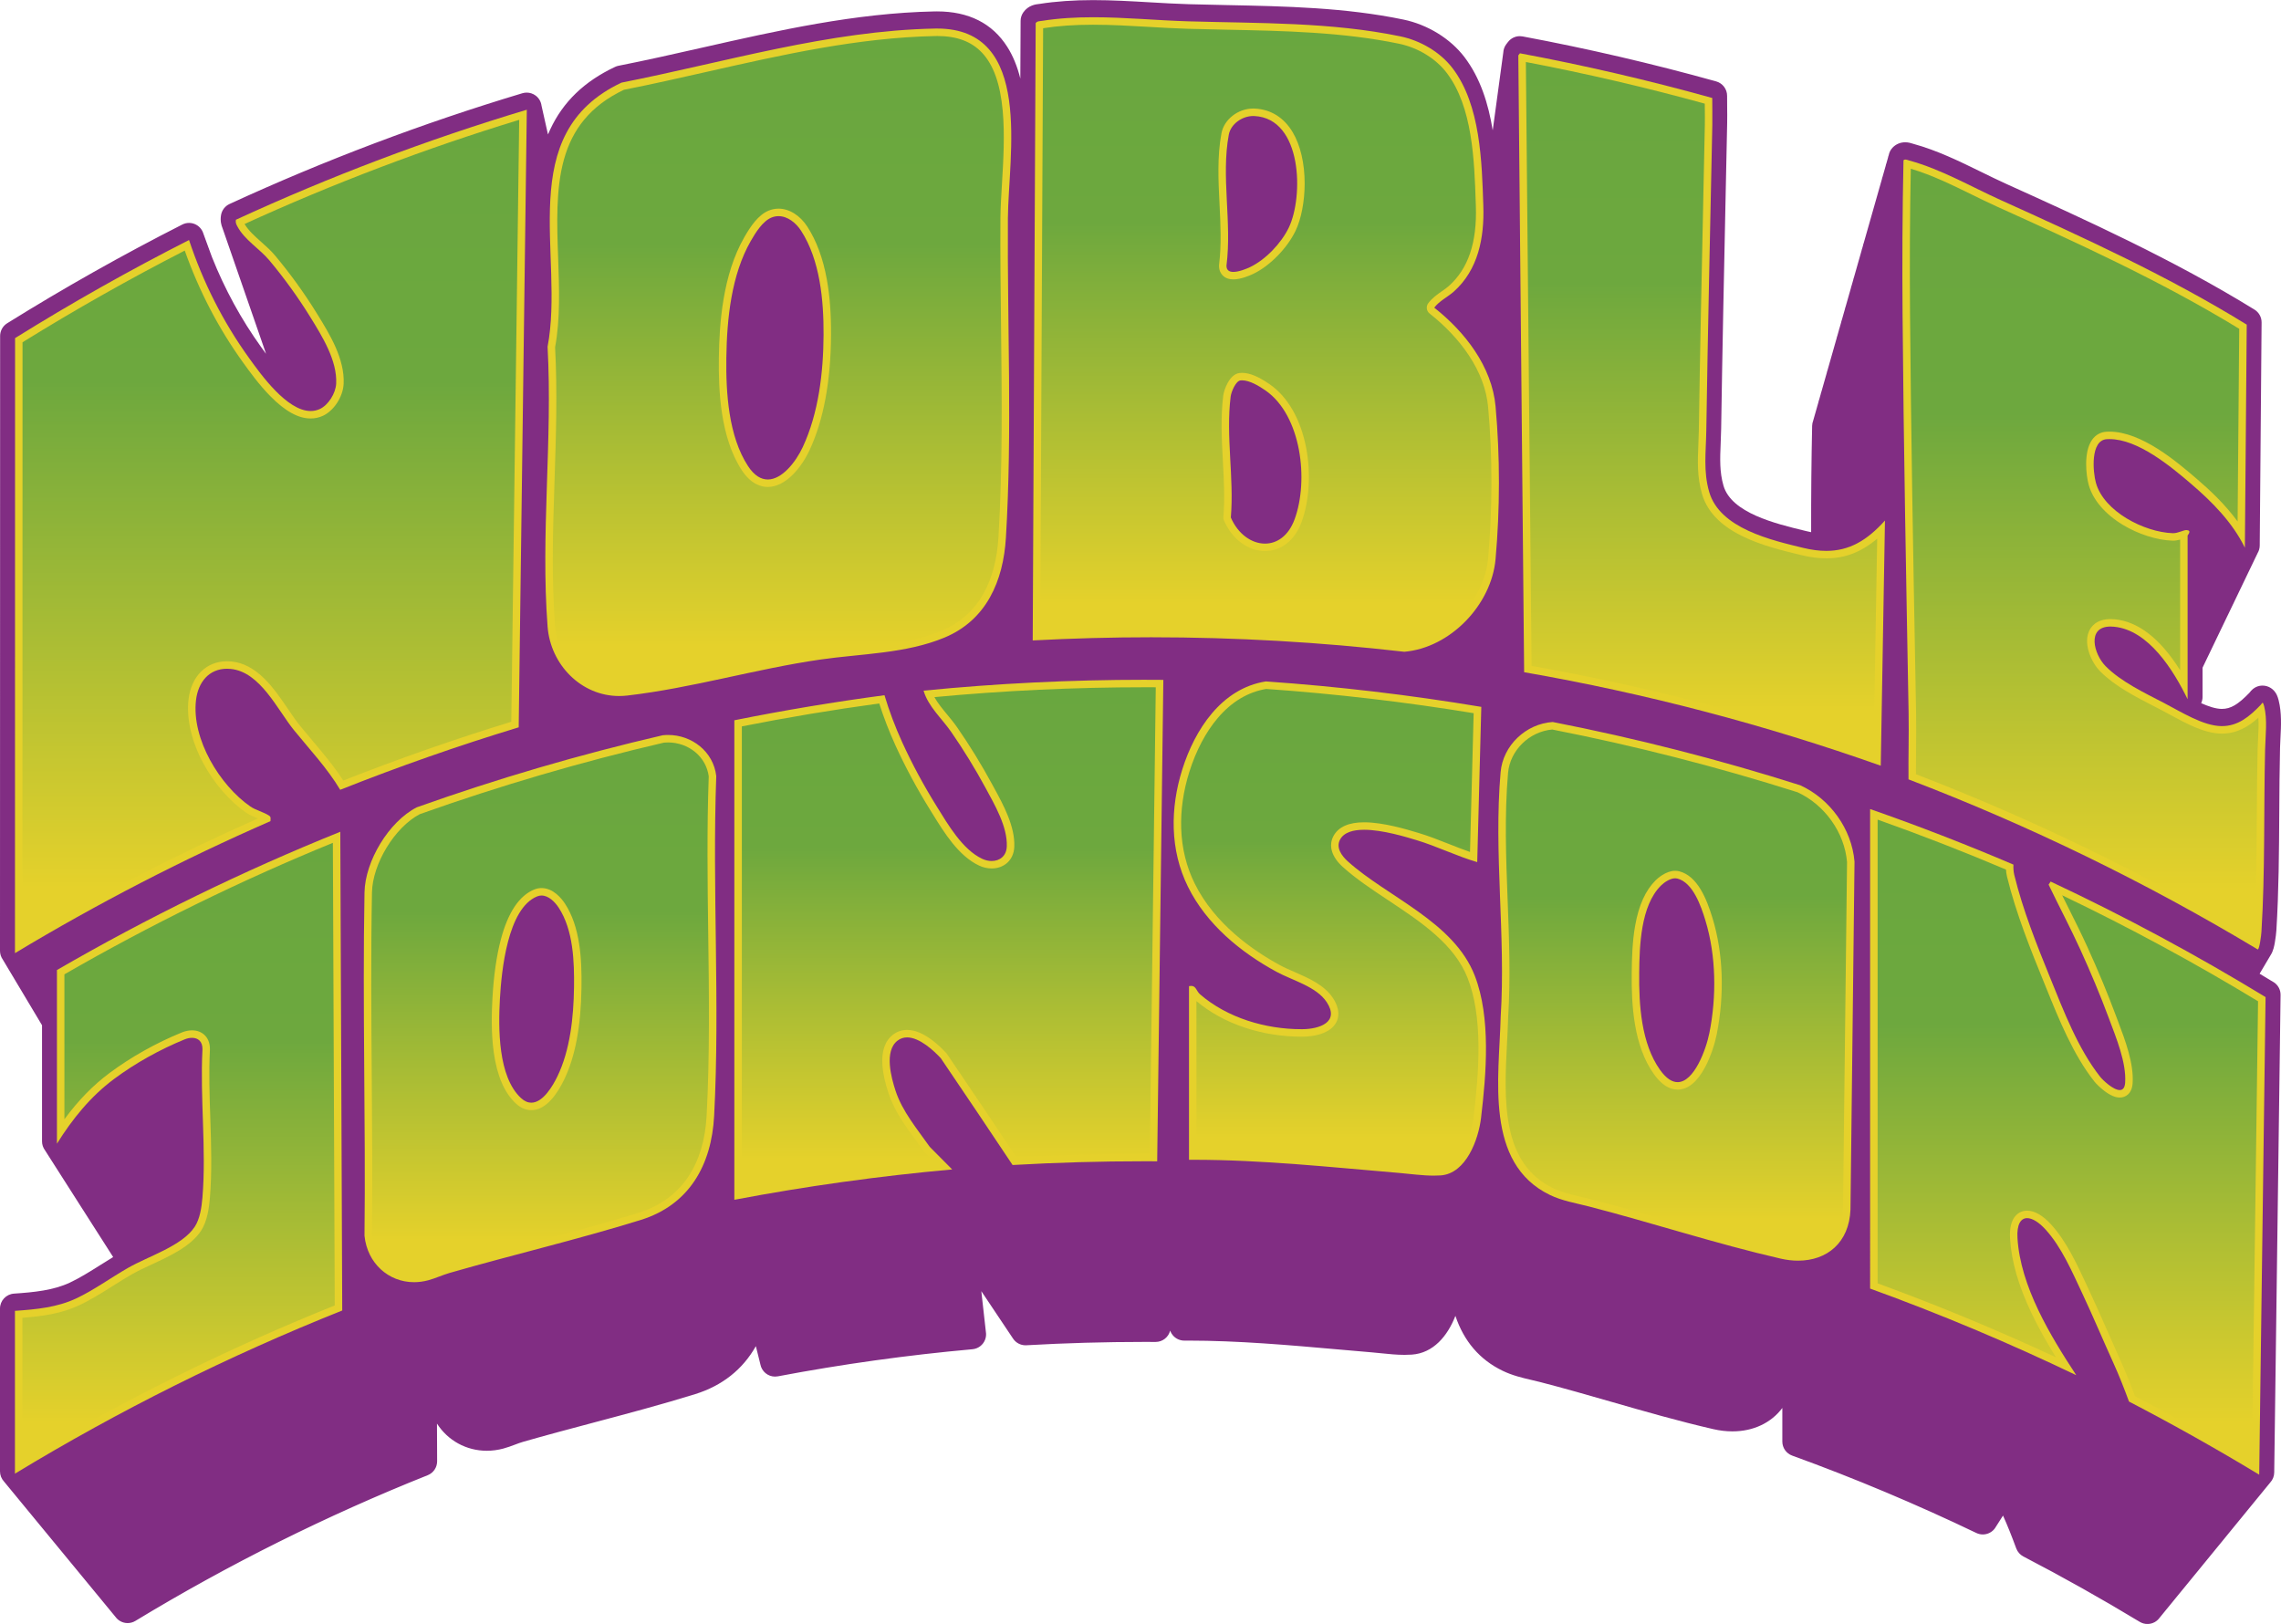
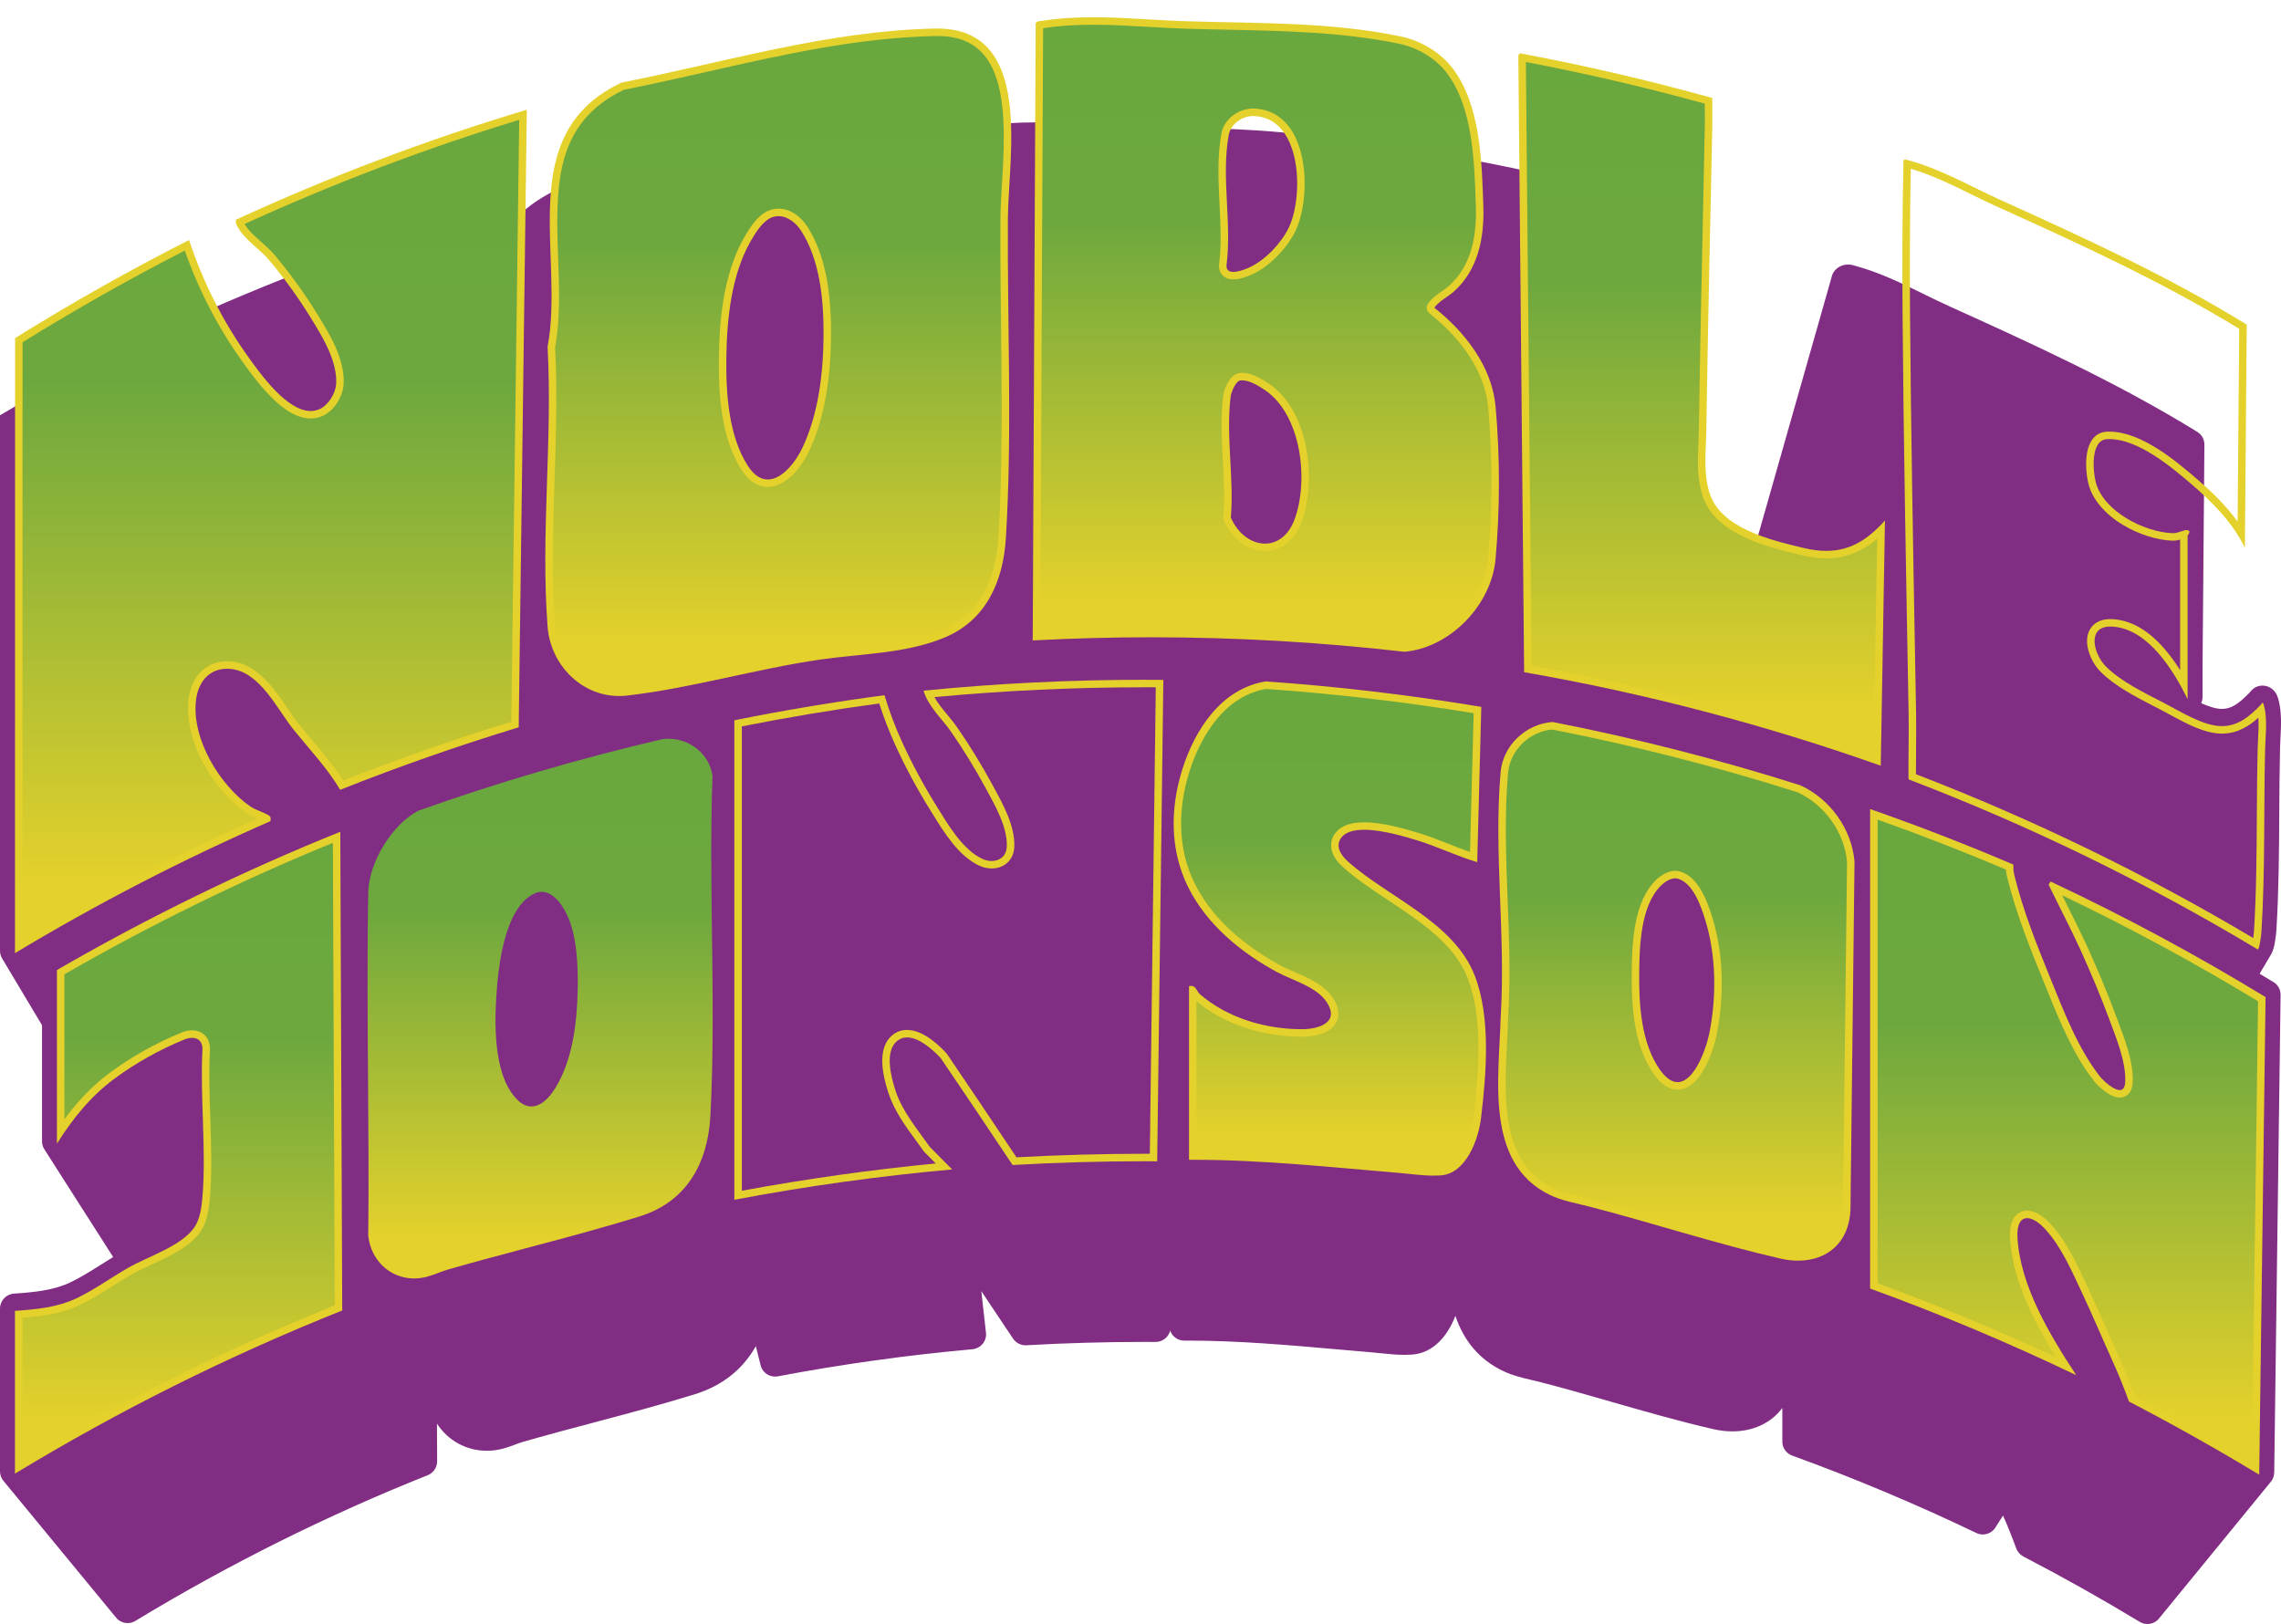
<svg xmlns="http://www.w3.org/2000/svg" xmlns:xlink="http://www.w3.org/1999/xlink" viewBox="0 0 3051.12 2172.33" data-name="Layer 2" id="Layer_2">
  <defs>
    <linearGradient gradientUnits="userSpaceOnUse" y2="153.53" x2="362.29" y1="1266.16" x1="362.29" id="linear-gradient">
      <stop stop-color="#e5d12b" offset=".07" />
      <stop stop-color="#6da83e" offset=".68" />
      <stop stop-color="#69a73f" offset="1" />
    </linearGradient>
    <linearGradient xlink:href="#linear-gradient" y2="43.17" x2="1041.08" y1="926.05" x1="1041.08" id="linear-gradient-2" />
    <linearGradient xlink:href="#linear-gradient" y2="28.07" x2="1693.2" y1="866.84" x1="1693.2" id="linear-gradient-3" />
    <linearGradient xlink:href="#linear-gradient" y2="219.11" x2="2787.89" y1="1262.81" x1="2787.89" id="linear-gradient-4" />
    <linearGradient xlink:href="#linear-gradient" y2="76.9" x2="2276.06" y1="1017.26" x1="2276.06" id="linear-gradient-5" />
    <linearGradient xlink:href="#linear-gradient" y2="914.33" x2="1269.17" y1="1598.88" x1="1269.17" id="linear-gradient-6" />
    <linearGradient xlink:href="#linear-gradient" y2="1089.31" x2="2765.97" y1="1963.88" x1="2765.97" id="linear-gradient-7" />
    <linearGradient xlink:href="#linear-gradient" y2="988.15" x2="722.46" y1="1710.15" x1="722.46" id="linear-gradient-8" />
    <linearGradient xlink:href="#linear-gradient" y2="970.84" x2="2242.29" y1="1681.36" x1="2242.29" id="linear-gradient-9" />
    <linearGradient xlink:href="#linear-gradient" y2="1120.03" x2="238.89" y1="1962.4" x1="238.89" id="linear-gradient-10" />
    <linearGradient xlink:href="#linear-gradient" y2="916.55" x2="1778.76" y1="1567.62" x1="1778.76" id="linear-gradient-11" />
  </defs>
  <g data-name="Layer 1" id="Layer_1-2">
    <g>
-       <path fill="#812d83" d="M3040.9,1313.65c-6.05-3.69-12.19-7.4-18.37-11.11.47-.71.92-1.49,1.35-2.31.52-.77,1.01-1.6,1.48-2.5.52-.77,1.02-1.61,1.49-2.51.52-.77,1.01-1.6,1.48-2.5.52-.77,1.01-1.6,1.48-2.51.52-.77,1.01-1.6,1.48-2.5.52-.77,1.02-1.61,1.49-2.51.52-.77,1.01-1.6,1.47-2.49.52-.77,1.01-1.6,1.48-2.5.53-.79,1.04-1.65,1.52-2.58,3.71-5.71,4.93-12.74,5.73-17.45,1.01-5.85,1.76-12.36,1.95-15.51,3.25-52.36,3.57-105.63,3.88-157.15.17-28.73.35-58.44,1.04-87.45.1-4.2.33-8.57.57-13.2.83-15.71,1.76-33.52-2.46-50.19-.78-3.08-1.57-5.36-2.56-7.39-3.67-7.53-10.92-12.2-18.92-12.2-4.89,0-11.84,1.66-17.44,9.44-15.46,16.03-25.22,21.74-37.02,21.74h-.26c-7.88-.06-17.53-3.27-27.4-7.65,1.17-2.55,1.82-5.39,1.82-8.34v-38.99c.26-.53.49-1.08.71-1.63.57-.97,1.06-1.98,1.47-3.04.57-.96,1.06-1.98,1.46-3.03.57-.97,1.06-1.98,1.46-3.04.57-.96,1.06-1.98,1.46-3.04.57-.97,1.06-1.98,1.47-3.04.57-.96,1.06-1.98,1.46-3.03.57-.96,1.06-1.98,1.46-3.04.57-.97,1.06-1.98,1.46-3.04.57-.96,1.06-1.98,1.46-3.03.57-.97,1.06-1.98,1.46-3.04.57-.96,1.06-1.98,1.46-3.03.57-.97,1.06-1.98,1.46-3.04.57-.96,1.06-1.98,1.46-3.03.57-.97,1.06-1.98,1.46-3.04.57-.96,1.06-1.98,1.46-3.03.57-.97,1.06-1.98,1.46-3.04.57-.96,1.06-1.98,1.46-3.04.57-.97,1.06-1.99,1.47-3.04.57-.96,1.06-1.98,1.46-3.03.57-.97,1.06-1.98,1.46-3.04.58-.98,1.08-2.02,1.49-3.1.55-.93,1.02-1.92,1.42-2.94.58-.98,1.08-2,1.49-3.07.57-.97,1.06-1.98,1.46-3.04.57-.97,1.06-1.98,1.46-3.04.57-.96,1.06-1.98,1.46-3.03.57-.97,1.06-1.98,1.46-3.04.57-.96,1.06-1.98,1.46-3.03.57-.96,1.06-1.98,1.46-3.03.57-.97,1.06-1.98,1.46-3.04.57-.97,1.06-1.98,1.46-3.04.57-.96,1.06-1.97,1.46-3.03.57-.97,1.06-1.98,1.46-3.04.57-.97,1.06-1.98,1.46-3.04.57-.96,1.06-1.98,1.46-3.03.57-.96,1.06-1.98,1.46-3.04.57-.96,1.06-1.98,1.46-3.04.57-.97,1.06-1.98,1.46-3.04.57-.96,1.06-1.98,1.46-3.03.57-.97,1.06-1.98,1.46-3.04.58-.98,1.08-2.02,1.48-3.09.55-.93,1.02-1.92,1.42-2.94.58-.98,1.08-2.01,1.49-3.08.57-.97,1.06-1.98,1.46-3.04.57-.96,1.06-1.98,1.46-3.03.57-.96,1.06-1.98,1.46-3.04.6-1.02,1.11-2.09,1.53-3.21.51-.88.95-1.79,1.32-2.74.6-1,1.12-2.06,1.53-3.16.57-.97,1.06-1.98,1.46-3.04,1.74-2.95,2.74-6.38,2.77-10l2.49-298.43c.06-7-3.54-13.51-9.5-17.19-109.07-67.29-227.13-120.69-331.29-167.81-11.35-5.13-22.98-10.83-34.22-16.34-28.96-14.19-58.91-28.86-90.92-37.61-.24-.07-.48-.15-.73-.23-2.13-.69-5.7-1.84-10.05-1.84-6.6,0-12.66,2.61-17.07,7.36-2.59,2.79-4.31,6.23-5,9.93-.45,1.15-.79,2.34-1.01,3.56-.44,1.15-.78,2.33-1.01,3.55-.44,1.15-.78,2.33-1.01,3.55-.45,1.15-.79,2.34-1.01,3.56-.44,1.15-.78,2.33-1.01,3.55-.44,1.15-.78,2.33-1.01,3.55-.45,1.15-.78,2.34-1.01,3.55-.44,1.15-.78,2.33-1.01,3.55-.45,1.15-.79,2.34-1.01,3.56-.44,1.15-.78,2.33-1.01,3.55-.44,1.15-.78,2.33-1.01,3.55-.44,1.15-.78,2.34-1.01,3.55-.44,1.15-.78,2.33-1.01,3.55-.44,1.15-.78,2.33-1.01,3.55-.45,1.15-.78,2.34-1.01,3.56-.44,1.15-.78,2.33-1.01,3.54-.44,1.15-.78,2.34-1.01,3.55-.44,1.15-.78,2.34-1.01,3.55-.44,1.15-.78,2.33-1.01,3.55-.45,1.15-.78,2.34-1.01,3.56-.44,1.15-.78,2.33-1.01,3.55-.44,1.15-.78,2.33-1.01,3.55-.44,1.15-.78,2.34-1.01,3.56-.44,1.15-.78,2.33-1.01,3.54-.45,1.15-.78,2.34-1.01,3.55-.44,1.15-.78,2.34-1.01,3.55-.44,1.15-.78,2.33-1.01,3.55-.44,1.15-.78,2.34-1.01,3.55-.44,1.15-.78,2.33-1.01,3.55-.44,1.15-.78,2.33-1.01,3.55-.44,1.15-.78,2.34-1.01,3.55-.44,1.15-.78,2.33-1.01,3.54-.44,1.15-.78,2.34-1.01,3.55-.45,1.15-.79,2.34-1.01,3.56-.44,1.14-.78,2.33-1.01,3.54-.45,1.15-.79,2.34-1.01,3.56-.44,1.15-.78,2.33-1.01,3.55-.44,1.15-.78,2.33-1.01,3.55-.45,1.15-.78,2.34-1.01,3.56-.44,1.14-.78,2.33-1.01,3.54-.44,1.15-.78,2.33-1.01,3.55-.45,1.15-.78,2.34-1.01,3.56-.44,1.14-.78,2.33-1.01,3.54-.45,1.15-.78,2.34-1.01,3.55-.44,1.15-.78,2.33-1.01,3.55-.44,1.15-.78,2.33-1.01,3.55-.45,1.15-.79,2.34-1.01,3.56-.44,1.15-.78,2.33-1.01,3.54-.44,1.15-.78,2.33-1.01,3.55-.45,1.15-.79,2.34-1.01,3.56-.44,1.15-.78,2.33-1.01,3.54-.44,1.15-.78,2.34-1.01,3.55-.44,1.15-.78,2.33-1.01,3.55-.44,1.15-.78,2.34-1.01,3.55-.45,1.15-.78,2.34-1.01,3.55-.44,1.15-.78,2.33-1.01,3.55-.44,1.15-.78,2.33-1.01,3.55-.45,1.15-.79,2.34-1.01,3.56-.44,1.14-.78,2.33-1.01,3.54-.45,1.15-.78,2.34-1.01,3.55-.45,1.15-.78,2.34-1.01,3.56-.44,1.14-.78,2.33-1.01,3.54-.45,1.15-.79,2.34-1.01,3.56-.44,1.15-.78,2.33-1.01,3.55-.44,1.15-.78,2.33-1.01,3.55-.45,1.15-.79,2.34-1.01,3.56-.44,1.14-.78,2.33-1.01,3.54-.45,1.15-.78,2.33-1.01,3.55-.45,1.15-.79,2.34-1.01,3.56-.44,1.15-.78,2.33-1.01,3.54-.44,1.15-.78,2.33-1.01,3.55-.44,1.15-.78,2.34-1.01,3.55-.44,1.15-.78,2.33-1.01,3.55-.45,1.15-.78,2.34-1.01,3.55-.44,1.15-.78,2.33-1.01,3.54-.44,1.15-.78,2.34-1.01,3.55-.45,1.15-.78,2.34-1.01,3.56-.44,1.15-.78,2.33-1.01,3.54-.44,1.15-.78,2.33-1.01,3.55-.44,1.15-.78,2.34-1.01,3.55-.44,1.15-.78,2.33-1.01,3.55-.45,1.15-.79,2.34-1.01,3.56-.44,1.14-.78,2.33-1.01,3.54-.44,1.15-.78,2.33-1.01,3.55-.45,1.15-.78,2.34-1.01,3.56-.44,1.14-.78,2.33-1.01,3.54-.45,1.15-.78,2.34-1.01,3.55-.44,1.15-.78,2.34-1.01,3.55-.44,1.14-.78,2.33-1.01,3.54-.45,1.15-.79,2.34-1.01,3.56-.44,1.15-.78,2.33-1.01,3.55-.44,1.15-.78,2.33-1.01,3.55-.45,1.15-.79,2.34-1.01,3.56-.44,1.15-.78,2.33-1.01,3.55-.44,1.15-.78,2.33-1.01,3.55-.45,1.15-.78,2.34-1.01,3.56-.44,1.14-.78,2.33-1.01,3.54-.44,1.15-.78,2.34-1.01,3.55-.44,1.15-.78,2.33-1.01,3.55-.44,1.15-.78,2.33-1.01,3.55-.83,2.15-1.3,4.45-1.35,6.79-.99,45.75-1.44,92.49-1.34,142.26-2.01-.4-4.06-.85-6.16-1.36l-2.85-.69c-38.89-9.41-97.67-23.64-108.25-60.18-5.36-18.49-4.61-36.19-3.75-56.69.26-6.23.53-12.67.64-19.36,1.61-105.51,3.91-213.67,6.13-318.28.65-30.43,1.29-60.72,1.92-90.78.15-7.09.07-14.26-.01-21.2-.06-4.98-.11-10.12-.08-15.07.06-9.02-5.94-16.97-14.63-19.39-85.04-23.7-172.16-43.94-258.92-60.17-1.23-.23-2.46-.34-3.68-.34-6.12,0-11.98,2.81-15.81,7.75l-2.18,2.81c-2.54,3.29-4,7.28-4.17,11.41-.28,1.2-.45,2.44-.5,3.68-.28,1.21-.45,2.44-.5,3.69-.28,1.21-.45,2.44-.5,3.69-.28,1.21-.45,2.44-.5,3.69-.28,1.21-.45,2.44-.5,3.69-.28,1.21-.45,2.44-.5,3.69-.28,1.2-.45,2.44-.5,3.68-.28,1.21-.45,2.44-.5,3.69-.28,1.21-.45,2.44-.5,3.69-.28,1.21-.45,2.44-.5,3.69-.28,1.21-.45,2.44-.5,3.69-.28,1.21-.45,2.44-.5,3.68-.28,1.21-.45,2.44-.5,3.69-.28,1.21-.45,2.44-.5,3.69-.28,1.21-.45,2.44-.5,3.69-.28,1.21-.45,2.44-.5,3.69-.28,1.2-.45,2.44-.5,3.68-.28,1.21-.45,2.45-.5,3.7-.28,1.21-.45,2.44-.5,3.68-.28,1.21-.45,2.44-.5,3.69-.28,1.21-.45,2.44-.5,3.69-.28,1.2-.45,2.44-.5,3.68-.28,1.21-.45,2.44-.5,3.69-.28,1.2-.45,2.44-.5,3.68-.28,1.21-.45,2.44-.5,3.69-.28,1.21-.45,2.44-.5,3.69-.28,1.21-.45,2.44-.5,3.69-.28,1.21-.45,2.44-.5,3.69-.05.22-.1.44-.14.66-5.73-35.42-16.51-69.95-37.82-97.94-18.79-24.69-49.29-43.44-81.56-50.14-77.78-16.17-158.09-17.79-235.76-19.37-16.93-.34-34.43-.7-51.52-1.2-17.09-.5-34.73-1.53-51.79-2.52-24.88-1.45-50.6-2.95-76.14-2.95s-50.18,1.67-71.69,5.1c-.25.04-.51.06-.78.09-3.83.41-14.01,1.49-20.81,11.22-2.33,3.33-3.59,7.3-3.61,11.36l-.37,77.15c-4.13-16.5-9.93-30.56-17.48-42.43-20-31.44-51.6-47.38-93.92-47.38-1.14,0-2.28.01-3.44.03-105.95,2.13-209.93,25.65-310.48,48.4-36.77,8.32-74.79,16.92-112.14,24.29-1.61.32-3.17.83-4.65,1.53-41.15,19.37-69.53,46.76-86.76,83.74-1,2.15-1.96,4.32-2.89,6.53-.15-.78-.35-1.54-.6-2.29-.16-1.23-.43-2.44-.81-3.62-.16-1.23-.43-2.44-.81-3.62-.16-1.24-.43-2.45-.81-3.62-.16-1.24-.43-2.45-.81-3.62-.16-1.23-.43-2.45-.81-3.62-.16-1.23-.43-2.44-.81-3.61-.16-1.24-.43-2.45-.81-3.62-.16-1.23-.43-2.45-.81-3.62-.16-1.24-.43-2.45-.81-3.62-.16-1.23-.43-2.44-.81-3.61-.68-5.3-3.47-10.15-7.79-13.41-3.51-2.65-7.75-4.03-12.04-4.03-1.92,0-3.86.28-5.75.84-133.38,40.03-265.19,89.88-391.76,148.17-5.97,2.75-10.21,8.26-11.34,14.75-1.35,7.79.43,13.79,1.85,17.21.36,1.27.77,2.4,1.18,3.39.36,1.3.78,2.46,1.2,3.47.36,1.3.78,2.46,1.2,3.47.36,1.3.78,2.45,1.2,3.46.36,1.3.78,2.46,1.2,3.47.36,1.3.78,2.46,1.2,3.47.36,1.3.78,2.45,1.2,3.46.36,1.3.78,2.46,1.2,3.47.36,1.3.78,2.46,1.2,3.47.36,1.3.78,2.45,1.2,3.46.36,1.3.78,2.46,1.2,3.47.36,1.3.78,2.46,1.2,3.47.36,1.3.78,2.46,1.2,3.46.36,1.3.78,2.46,1.2,3.47.36,1.3.78,2.45,1.2,3.46.36,1.3.78,2.45,1.2,3.46.36,1.3.78,2.46,1.2,3.47.36,1.3.78,2.46,1.2,3.47.36,1.3.78,2.46,1.2,3.47.36,1.3.78,2.46,1.2,3.47.36,1.3.78,2.46,1.2,3.47.36,1.3.78,2.46,1.2,3.46.36,1.3.78,2.46,1.2,3.46.36,1.3.78,2.46,1.2,3.47.36,1.3.78,2.45,1.2,3.46.36,1.3.78,2.46,1.2,3.47.36,1.3.78,2.45,1.2,3.46.36,1.3.78,2.46,1.2,3.47.36,1.3.78,2.46,1.2,3.47.36,1.3.78,2.46,1.2,3.47.36,1.3.78,2.45,1.2,3.46.36,1.3.78,2.45,1.2,3.46.36,1.3.78,2.46,1.2,3.47.36,1.3.78,2.45,1.2,3.46.36,1.3.78,2.46,1.2,3.47.36,1.3.78,2.45,1.2,3.46.36,1.3.78,2.46,1.2,3.47.36,1.3.78,2.46,1.2,3.47.36,1.3.78,2.45,1.2,3.46.36,1.3.78,2.46,1.2,3.47.36,1.3.78,2.45,1.2,3.46.36,1.3.78,2.46,1.2,3.47.36,1.3.78,2.45,1.2,3.47.36,1.3.78,2.45,1.2,3.47.36,1.3.78,2.45,1.2,3.46.36,1.3.78,2.46,1.2,3.47.36,1.3.78,2.45,1.2,3.46.36,1.3.78,2.46,1.2,3.47.21.74.43,1.44.67,2.09-2.31-3.14-4.35-5.97-6.05-8.33l-.5-.7c-26.54-36.88-48.66-77.36-65.75-120.32l-.35-1.02c-.2-.61-.44-1.22-.7-1.8-.19-.55-.38-1.1-.57-1.65-.2-.61-.44-1.21-.7-1.8-.19-.54-.38-1.09-.56-1.64-.21-.62-.44-1.22-.7-1.81-.19-.54-.38-1.09-.56-1.64-.2-.61-.44-1.22-.7-1.8-.19-.54-.38-1.09-.56-1.64-.21-.62-.44-1.22-.7-1.81-.19-.55-.38-1.1-.56-1.65-.2-.61-.44-1.21-.7-1.79-.19-.54-.38-1.09-.56-1.64-.2-.61-.44-1.21-.7-1.8-.19-.55-.38-1.09-.56-1.64-.2-.62-.44-1.22-.7-1.81-.19-.54-.38-1.09-.56-1.64-.21-.62-.44-1.22-.7-1.81-.19-.55-.38-1.09-.56-1.64-1.84-5.52-5.99-9.97-11.38-12.18-2.44-1-5.02-1.5-7.6-1.5-3.11,0-6.22.73-9.06,2.17-79.5,40.38-158.3,84.81-234.22,132.06-5.86,3.65-9.43,10.07-9.43,16.98L0,1271.91c0,4.17,1.3,8.16,3.61,11.47.44.87.93,1.7,1.49,2.5.44.87.93,1.7,1.49,2.5.44.87.94,1.71,1.49,2.5.44.87.93,1.7,1.49,2.5.44.87.93,1.7,1.49,2.5.44.87.93,1.7,1.49,2.5.44.87.93,1.7,1.49,2.5.43.87.93,1.7,1.49,2.5.44.87.94,1.71,1.49,2.5.44.87.93,1.7,1.49,2.5.44.87.93,1.7,1.49,2.5.44.87.93,1.7,1.49,2.5.44.87.93,1.7,1.49,2.5.44.87.93,1.71,1.49,2.5.43.87.93,1.7,1.49,2.49.44.87.94,1.71,1.49,2.5.44.87.93,1.7,1.49,2.5.44.87.93,1.7,1.49,2.5.44.87.93,1.7,1.49,2.5.44.87.93,1.7,1.49,2.5.44.87.93,1.7,1.49,2.5.44.87.93,1.7,1.49,2.5.44.87.94,1.71,1.49,2.5.44.87.93,1.7,1.49,2.5.44.87.93,1.7,1.49,2.5.44.87.93,1.7,1.49,2.5.44.87.93,1.7,1.49,2.5.44.87.93,1.7,1.49,2.5.44.87.93,1.71,1.49,2.5.44.87.93,1.7,1.49,2.5.44.87.93,1.7,1.49,2.5.44.87.93,1.71,1.49,2.5.44.87.93,1.71,1.49,2.5.44.87.93,1.7,1.49,2.5.44.87.93,1.7,1.49,2.5.12.25.25.49.38.73v155.21c0,4.38,1.43,8.5,3.89,11.86.43.78.91,1.54,1.44,2.25.43.78.91,1.53,1.44,2.25.43.78.91,1.53,1.43,2.25.43.78.91,1.54,1.44,2.25.43.78.91,1.53,1.43,2.24.43.78.91,1.53,1.43,2.25.43.78.91,1.53,1.44,2.25.43.78.91,1.53,1.44,2.25.43.78.91,1.53,1.43,2.24.43.78.91,1.53,1.44,2.25.43.78.91,1.53,1.44,2.25.43.78.91,1.53,1.43,2.25.43.78.91,1.53,1.43,2.25.43.78.91,1.53,1.44,2.25.43.78.91,1.53,1.44,2.25.43.78.91,1.53,1.44,2.25.43.78.91,1.53,1.43,2.25.43.78.91,1.53,1.43,2.25.43.78.91,1.53,1.44,2.25.43.78.91,1.53,1.44,2.25.43.78.91,1.53,1.44,2.25.43.78.91,1.53,1.43,2.24.43.78.91,1.53,1.44,2.25.43.78.91,1.53,1.44,2.25.43.78.91,1.53,1.43,2.25.43.78.91,1.53,1.43,2.25.43.78.91,1.53,1.43,2.25.43.78.91,1.53,1.44,2.25.43.78.91,1.53,1.44,2.25.43.78.91,1.53,1.43,2.25.43.78.91,1.53,1.43,2.24.43.79.91,1.54,1.44,2.26.43.78.9,1.53,1.43,2.24.43.78.91,1.54,1.44,2.25.43.78.9,1.53,1.43,2.24.43.78.91,1.54,1.44,2.25.43.78.91,1.53,1.44,2.25.43.78.91,1.53,1.44,2.25.43.78.91,1.53,1.43,2.24.43.78.91,1.53,1.44,2.25.43.78.91,1.54,1.44,2.25.43.78.91,1.53,1.43,2.25.43.78.91,1.53,1.43,2.24.43.78.91,1.53,1.44,2.25.43.78.91,1.54,1.44,2.25.43.78.91,1.53,1.43,2.24.43.78.91,1.54,1.44,2.25.43.78.91,1.53,1.43,2.24.43.78.91,1.53,1.44,2.25.43.78.91,1.53,1.44,2.25.43.78.91,1.53,1.44,2.25.43.78.91,1.53,1.43,2.24.43.78.91,1.53,1.44,2.25.43.78.91,1.53,1.44,2.25.43.78.91,1.53,1.43,2.25.43.78.91,1.53,1.43,2.25.43.78.91,1.53,1.44,2.25.43.78.91,1.54,1.44,2.25.43.78.91,1.53,1.43,2.24.43.78.91,1.53,1.44,2.25.43.78.91,1.53,1.43,2.24.43.78.91,1.53,1.44,2.25.43.78.91,1.53,1.44,2.25.24.44.5.87.77,1.29-5.51,3.35-10.97,6.79-16.32,10.16-14.38,9.06-27.96,17.62-41.52,24-22.2,10.43-48.03,12.92-74.76,14.74C8.15,1731.18,0,1739.9,0,1750.42v217.77c0,5.12,1.95,9.95,5.33,13.6.46.63.96,1.24,1.49,1.81.46.63.96,1.23,1.49,1.81.46.63.96,1.24,1.49,1.81.46.63.96,1.23,1.49,1.81.46.63.96,1.24,1.49,1.81.46.63.96,1.24,1.49,1.81.46.63.96,1.23,1.49,1.81.46.63.96,1.23,1.49,1.81.46.63.96,1.24,1.49,1.81.46.63.96,1.23,1.49,1.81.46.63.96,1.24,1.49,1.81.46.63.96,1.23,1.49,1.81.46.63.96,1.24,1.49,1.81.46.63.96,1.24,1.49,1.81.46.63.96,1.23,1.49,1.81.46.63.96,1.24,1.49,1.82.46.63.96,1.23,1.49,1.81.46.63.96,1.24,1.49,1.81.46.63.96,1.23,1.49,1.81.46.63.96,1.24,1.49,1.81.46.63.96,1.24,1.49,1.81.46.63.95,1.23,1.49,1.8.46.63.96,1.24,1.49,1.82.46.63.96,1.23,1.49,1.81.46.63.96,1.24,1.49,1.81.46.63.96,1.24,1.49,1.81.46.63.96,1.23,1.49,1.81.46.63.96,1.23,1.49,1.81.46.63.96,1.24,1.49,1.81.46.63.96,1.24,1.49,1.81.46.63.96,1.23,1.49,1.81.46.63.96,1.24,1.49,1.81.46.63.96,1.24,1.49,1.81.46.63.96,1.23,1.49,1.81.46.63.96,1.24,1.49,1.81.46.63.96,1.23,1.49,1.81.46.63.96,1.24,1.49,1.81.46.63.96,1.23,1.49,1.81.46.63.96,1.24,1.49,1.81.46.63.96,1.23,1.49,1.81.46.63.96,1.24,1.49,1.81.46.63.96,1.24,1.49,1.81.46.63.96,1.23,1.49,1.81.46.63.96,1.23,1.49,1.81.46.63.96,1.24,1.49,1.81.46.63.96,1.24,1.49,1.81.46.63.96,1.24,1.49,1.81.46.63.96,1.24,1.49,1.81.46.63.96,1.23,1.49,1.81.46.63.96,1.24,1.49,1.81.46.63.96,1.23,1.49,1.81.46.63.96,1.24,1.49,1.81.46.63.96,1.24,1.49,1.81.46.63.96,1.24,1.49,1.81.46.63.96,1.24,1.49,1.81.46.63.96,1.23,1.49,1.81.46.63.96,1.23,1.49,1.81.46.63.96,1.24,1.49,1.81.46.63.96,1.24,1.49,1.81.46.63.96,1.23,1.49,1.81.46.63.96,1.23,1.49,1.81.46.63.96,1.24,1.49,1.81.46.63.96,1.24,1.49,1.81.46.63.96,1.23,1.49,1.81.46.63.96,1.24,1.49,1.81.46.63.96,1.24,1.49,1.81.46.63.96,1.23,1.49,1.81.46.63.96,1.24,1.49,1.81.46.63.96,1.24,1.49,1.81.46.63.96,1.24,1.49,1.81.46.63.96,1.23,1.49,1.81.46.63.96,1.24,1.49,1.81.46.63.96,1.23,1.49,1.81.46.63.96,1.24,1.49,1.81.46.63.96,1.24,1.49,1.81.46.63.96,1.24,1.49,1.81.46.63.96,1.24,1.49,1.81.46.63.96,1.24,1.49,1.81.46.63.96,1.23,1.49,1.81.46.63.96,1.24,1.49,1.81.46.63.96,1.23,1.49,1.81.46.63.96,1.24,1.49,1.81.46.63.96,1.23,1.49,1.81.46.63.96,1.24,1.49,1.81.46.63.96,1.23,1.49,1.81.46.63.96,1.24,1.49,1.81.46.63.96,1.24,1.49,1.81.46.63.96,1.23,1.49,1.81.46.63.96,1.24,1.49,1.81.46.63.96,1.23,1.49,1.81.46.63.95,1.23,1.48,1.8.46.63.96,1.24,1.5,1.82.46.63.96,1.24,1.49,1.81.46.63.96,1.23,1.49,1.81.46.63.96,1.24,1.49,1.81.46.63.96,1.23,1.49,1.81.46.63.96,1.24,1.49,1.81.46.63.96,1.23,1.49,1.81.46.63.96,1.24,1.49,1.81.46.63.96,1.24,1.49,1.81,1.66,2.27,3.81,4.21,6.34,5.64,3.05,1.72,6.43,2.57,9.81,2.57,3.59,0,7.19-.97,10.37-2.9,124.54-75.51,256.11-141.09,391.06-194.92,7.63-3.04,12.62-10.44,12.59-18.66l-.2-50.37c14.52,22.65,39.22,36.34,66.67,36.34,7.32,0,14.72-.98,22-2.92,5.58-1.49,10.68-3.41,15.61-5.26,3.8-1.43,7.39-2.78,10.73-3.74,30.78-8.85,62.88-17.37,93.92-25.62,45.02-11.96,91.57-24.32,136.47-38.25,36.25-11.25,63.73-33.25,81.12-64.13.05.17.1.34.15.51.14.74.32,1.46.54,2.17.14.74.32,1.46.54,2.18.14.74.32,1.46.54,2.17.14.73.32,1.46.54,2.17.14.74.32,1.46.54,2.18.14.73.32,1.46.54,2.17.14.74.32,1.47.54,2.18.14.74.32,1.46.54,2.17.14.75.32,1.48.55,2.2.13.7.31,1.39.51,2.07.14.76.33,1.51.55,2.25.86,4.54,3.27,8.69,6.89,11.69,3.62,3,8.14,4.6,12.76,4.6,1.24,0,2.48-.12,3.72-.35,85.77-16.24,173.36-28.44,260.32-36.25,7.71-.69,14.33-5.77,16.99-13.04,1.22-3.33,1.51-6.85.94-10.22-.04-.74-.12-1.48-.25-2.21-.04-.75-.13-1.49-.25-2.22-.04-.74-.13-1.48-.25-2.21-.04-.74-.12-1.48-.25-2.21-.04-.75-.13-1.49-.25-2.22-.04-.74-.12-1.47-.25-2.2-.04-.75-.13-1.49-.25-2.22-.04-.74-.13-1.48-.25-2.21-.04-.74-.13-1.48-.25-2.21-.04-.75-.13-1.49-.25-2.22-.04-.74-.13-1.48-.25-2.21-.04-.74-.13-1.48-.25-2.21-.04-.74-.12-1.48-.25-2.21-.04-.74-.13-1.48-.25-2.21-.04-.74-.13-1.48-.25-2.21-.04-.74-.13-1.49-.25-2.22-.04-.74-.13-1.48-.25-2.21-.04-.74-.13-1.48-.25-2.21-.04-.74-.13-1.48-.25-2.22-.04-.74-.13-1.48-.25-2.21-.04-.74-.13-1.48-.25-2.21-.04-.74-.12-1.48-.25-2.21-.04-.75-.13-1.49-.25-2.22-.04-.74-.12-1.48-.25-2.21-.02-.41-.06-.83-.11-1.24,14.22,21.16,28.4,42.35,42.44,63.44,3.72,5.59,9.98,8.92,16.64,8.92.38,0,.76-.01,1.14-.03,52.21-2.98,105.18-4.48,157.46-4.48,5.12,0,10.25.01,15.37.04h.11c9.36,0,17.25-6.44,19.41-15.17.99,2.82,2.61,5.4,4.76,7.55,3.75,3.73,8.82,5.83,14.11,5.83h.09c1.72,0,3.44-.01,5.16-.01,66.96,0,135.15,6.03,201.1,11.86,14.64,1.29,29.77,2.63,44.68,3.88,3.99.34,8.01.75,12.26,1.19,10.19,1.05,20.73,2.14,31.46,2.14,3.33,0,6.57-.11,9.63-.32,28.95-2.02,47.9-25.13,58.31-51.84,11.36,33.95,32.49,58.58,62.99,73.38,13.18,6.4,26.5,9.51,39.38,12.52,3.81.89,7.41,1.73,11,2.65,31.4,8.08,63.81,17.39,95.15,26.4,44.6,12.82,90.72,26.08,136.55,36.59,8.61,1.97,17.18,2.97,25.47,2.97,28.08,0,51.92-11.44,66.75-31.33v44.94c0,8.42,5.27,15.93,13.18,18.8,83.39,30.26,166.27,65.09,246.34,103.51,2.77,1.33,5.72,1.97,8.65,1.97,5.64,0,11.17-2.38,15.06-6.83.93-1.06,1.73-2.2,2.4-3.4.45-.63.87-1.28,1.24-1.94.45-.63.87-1.28,1.24-1.94.45-.63.87-1.27,1.24-1.94.46-.63.87-1.28,1.24-1.95.45-.62.86-1.27,1.23-1.93.46-.63.87-1.28,1.24-1.95.45-.63.87-1.27,1.24-1.94.33-.46.64-.92.92-1.4,5.65,12.51,11.27,26.47,17.66,43.85,1.72,4.68,5.12,8.54,9.54,10.84,52.52,27.3,104.88,56.71,155.63,87.42,3.18,1.92,6.76,2.89,10.35,2.89,3.34,0,6.69-.84,9.71-2.51,2.6-1.44,4.79-3.42,6.48-5.74.53-.57,1.02-1.17,1.48-1.8.53-.58,1.03-1.18,1.48-1.81.53-.58,1.02-1.18,1.48-1.81.53-.57,1.02-1.18,1.48-1.81.53-.58,1.02-1.18,1.48-1.81.61-.66,1.17-1.35,1.68-2.08.37-.42.73-.85,1.06-1.29.61-.64,1.18-1.33,1.7-2.05.53-.58,1.03-1.18,1.49-1.81.53-.58,1.03-1.18,1.48-1.81.53-.57,1.02-1.17,1.47-1.8.54-.58,1.03-1.19,1.49-1.83.53-.57,1.02-1.17,1.47-1.8.53-.58,1.03-1.18,1.48-1.81.53-.58,1.03-1.18,1.48-1.81.53-.58,1.03-1.18,1.48-1.81.53-.57,1.02-1.18,1.48-1.8.53-.57,1.02-1.17,1.48-1.8.54-.58,1.04-1.19,1.5-1.83.52-.57,1.01-1.17,1.47-1.79.53-.58,1.03-1.18,1.49-1.81.53-.58,1.03-1.18,1.49-1.81.53-.57,1.02-1.18,1.48-1.81.53-.57,1.02-1.18,1.48-1.81.53-.57,1.02-1.18,1.48-1.81.53-.58,1.03-1.18,1.49-1.82.53-.57,1.02-1.18,1.48-1.8.53-.58,1.03-1.18,1.49-1.81.53-.58,1.02-1.18,1.48-1.81.53-.57,1.02-1.18,1.48-1.81.53-.57,1.02-1.18,1.48-1.81.53-.58,1.03-1.18,1.49-1.81.53-.57,1.02-1.18,1.48-1.8.53-.57,1.02-1.18,1.48-1.81.53-.58,1.03-1.18,1.49-1.81.53-.58,1.03-1.18,1.48-1.81.53-.57,1.02-1.17,1.47-1.8.53-.58,1.03-1.19,1.49-1.83.53-.57,1.02-1.17,1.47-1.8.53-.57,1.03-1.18,1.48-1.81.53-.58,1.03-1.18,1.49-1.81.53-.57,1.02-1.18,1.48-1.81.53-.58,1.02-1.18,1.48-1.81.53-.57,1.02-1.18,1.48-1.8.53-.58,1.03-1.19,1.49-1.82.53-.57,1.02-1.17,1.47-1.8.53-.58,1.03-1.18,1.48-1.81.53-.58,1.03-1.18,1.49-1.82.53-.58,1.02-1.18,1.48-1.81.53-.57,1.02-1.18,1.48-1.8.53-.58,1.02-1.18,1.48-1.81.53-.58,1.03-1.18,1.49-1.81.53-.57,1.02-1.18,1.48-1.8.53-.58,1.03-1.18,1.49-1.81.53-.58,1.03-1.18,1.48-1.81.53-.57,1.02-1.17,1.48-1.8.53-.58,1.03-1.18,1.48-1.81.53-.57,1.02-1.18,1.48-1.81.53-.58,1.02-1.18,1.48-1.81.53-.57,1.02-1.18,1.48-1.81.53-.58,1.03-1.18,1.48-1.81.53-.58,1.03-1.18,1.48-1.81.53-.57,1.02-1.17,1.47-1.8.54-.58,1.03-1.19,1.5-1.83.53-.57,1.02-1.17,1.47-1.8.53-.57,1.02-1.18,1.48-1.81.53-.58,1.03-1.18,1.49-1.82.53-.58,1.03-1.18,1.48-1.81.53-.57,1.02-1.17,1.48-1.8.53-.57,1.02-1.18,1.48-1.81.53-.58,1.03-1.18,1.49-1.82.53-.57,1.02-1.17,1.47-1.79.53-.58,1.03-1.18,1.49-1.81.53-.58,1.03-1.19,1.49-1.82.53-.57,1.02-1.17,1.47-1.8.53-.57,1.02-1.18,1.48-1.81.53-.57,1.02-1.18,1.48-1.81.53-.58,1.03-1.19,1.49-1.82.53-.57,1.02-1.17,1.47-1.8.55-.6,1.07-1.23,1.54-1.89.49-.53.95-1.09,1.37-1.68.55-.59,1.06-1.21,1.53-1.87.53-.58,1.03-1.18,1.49-1.81.53-.57,1.02-1.18,1.48-1.81.53-.57,1.02-1.18,1.48-1.81.53-.58,1.03-1.18,1.49-1.82.53-.58,1.03-1.18,1.48-1.81.53-.57,1.02-1.17,1.48-1.8.53-.58,1.02-1.18,1.48-1.81.53-.58,1.03-1.18,1.49-1.81.53-.57,1.02-1.17,1.48-1.8.53-.58,1.03-1.18,1.48-1.81.53-.58,1.03-1.18,1.49-1.82.53-.57,1.02-1.18,1.48-1.81.53-.57,1.02-1.18,1.48-1.8.53-.58,1.02-1.18,1.48-1.81.53-.58,1.03-1.19,1.49-1.82.53-.57,1.02-1.17,1.47-1.79.53-.58,1.03-1.19,1.49-1.82.53-.58,1.03-1.18,1.48-1.81,3.29-3.57,5.22-8.28,5.29-13.29,2.84-212.96,5.68-425.91,8.51-638.87.09-7.07-3.55-13.66-9.59-17.34Z" />
+       <path fill="#812d83" d="M3040.9,1313.65c-6.05-3.69-12.19-7.4-18.37-11.11.47-.71.92-1.49,1.35-2.31.52-.77,1.01-1.6,1.48-2.5.52-.77,1.02-1.61,1.49-2.51.52-.77,1.01-1.6,1.48-2.5.52-.77,1.01-1.6,1.48-2.51.52-.77,1.01-1.6,1.48-2.5.52-.77,1.02-1.61,1.49-2.51.52-.77,1.01-1.6,1.47-2.49.52-.77,1.01-1.6,1.48-2.5.53-.79,1.04-1.65,1.52-2.58,3.71-5.71,4.93-12.74,5.73-17.45,1.01-5.85,1.76-12.36,1.95-15.51,3.25-52.36,3.57-105.63,3.88-157.15.17-28.73.35-58.44,1.04-87.45.1-4.2.33-8.57.57-13.2.83-15.71,1.76-33.52-2.46-50.19-.78-3.08-1.57-5.36-2.56-7.39-3.67-7.53-10.92-12.2-18.92-12.2-4.89,0-11.84,1.66-17.44,9.44-15.46,16.03-25.22,21.74-37.02,21.74h-.26c-7.88-.06-17.53-3.27-27.4-7.65,1.17-2.55,1.82-5.39,1.82-8.34v-38.99l2.49-298.43c.06-7-3.54-13.51-9.5-17.19-109.07-67.29-227.13-120.69-331.29-167.81-11.35-5.13-22.98-10.83-34.22-16.34-28.96-14.19-58.91-28.86-90.92-37.61-.24-.07-.48-.15-.73-.23-2.13-.69-5.7-1.84-10.05-1.84-6.6,0-12.66,2.61-17.07,7.36-2.59,2.79-4.31,6.23-5,9.93-.45,1.15-.79,2.34-1.01,3.56-.44,1.15-.78,2.33-1.01,3.55-.44,1.15-.78,2.33-1.01,3.55-.45,1.15-.79,2.34-1.01,3.56-.44,1.15-.78,2.33-1.01,3.55-.44,1.15-.78,2.33-1.01,3.55-.45,1.15-.78,2.34-1.01,3.55-.44,1.15-.78,2.33-1.01,3.55-.45,1.15-.79,2.34-1.01,3.56-.44,1.15-.78,2.33-1.01,3.55-.44,1.15-.78,2.33-1.01,3.55-.44,1.15-.78,2.34-1.01,3.55-.44,1.15-.78,2.33-1.01,3.55-.44,1.15-.78,2.33-1.01,3.55-.45,1.15-.78,2.34-1.01,3.56-.44,1.15-.78,2.33-1.01,3.54-.44,1.15-.78,2.34-1.01,3.55-.44,1.15-.78,2.34-1.01,3.55-.44,1.15-.78,2.33-1.01,3.55-.45,1.15-.78,2.34-1.01,3.56-.44,1.15-.78,2.33-1.01,3.55-.44,1.15-.78,2.33-1.01,3.55-.44,1.15-.78,2.34-1.01,3.56-.44,1.15-.78,2.33-1.01,3.54-.45,1.15-.78,2.34-1.01,3.55-.44,1.15-.78,2.34-1.01,3.55-.44,1.15-.78,2.33-1.01,3.55-.44,1.15-.78,2.34-1.01,3.55-.44,1.15-.78,2.33-1.01,3.55-.44,1.15-.78,2.33-1.01,3.55-.44,1.15-.78,2.34-1.01,3.55-.44,1.15-.78,2.33-1.01,3.54-.44,1.15-.78,2.34-1.01,3.55-.45,1.15-.79,2.34-1.01,3.56-.44,1.14-.78,2.33-1.01,3.54-.45,1.15-.79,2.34-1.01,3.56-.44,1.15-.78,2.33-1.01,3.55-.44,1.15-.78,2.33-1.01,3.55-.45,1.15-.78,2.34-1.01,3.56-.44,1.14-.78,2.33-1.01,3.54-.44,1.15-.78,2.33-1.01,3.55-.45,1.15-.78,2.34-1.01,3.56-.44,1.14-.78,2.33-1.01,3.54-.45,1.15-.78,2.34-1.01,3.55-.44,1.15-.78,2.33-1.01,3.55-.44,1.15-.78,2.33-1.01,3.55-.45,1.15-.79,2.34-1.01,3.56-.44,1.15-.78,2.33-1.01,3.54-.44,1.15-.78,2.33-1.01,3.55-.45,1.15-.79,2.34-1.01,3.56-.44,1.15-.78,2.33-1.01,3.54-.44,1.15-.78,2.34-1.01,3.55-.44,1.15-.78,2.33-1.01,3.55-.44,1.15-.78,2.34-1.01,3.55-.45,1.15-.78,2.34-1.01,3.55-.44,1.15-.78,2.33-1.01,3.55-.44,1.15-.78,2.33-1.01,3.55-.45,1.15-.79,2.34-1.01,3.56-.44,1.14-.78,2.33-1.01,3.54-.45,1.15-.78,2.34-1.01,3.55-.45,1.15-.78,2.34-1.01,3.56-.44,1.14-.78,2.33-1.01,3.54-.45,1.15-.79,2.34-1.01,3.56-.44,1.15-.78,2.33-1.01,3.55-.44,1.15-.78,2.33-1.01,3.55-.45,1.15-.79,2.34-1.01,3.56-.44,1.14-.78,2.33-1.01,3.54-.45,1.15-.78,2.33-1.01,3.55-.45,1.15-.79,2.34-1.01,3.56-.44,1.15-.78,2.33-1.01,3.54-.44,1.15-.78,2.33-1.01,3.55-.44,1.15-.78,2.34-1.01,3.55-.44,1.15-.78,2.33-1.01,3.55-.45,1.15-.78,2.34-1.01,3.55-.44,1.15-.78,2.33-1.01,3.54-.44,1.15-.78,2.34-1.01,3.55-.45,1.15-.78,2.34-1.01,3.56-.44,1.15-.78,2.33-1.01,3.54-.44,1.15-.78,2.33-1.01,3.55-.44,1.15-.78,2.34-1.01,3.55-.44,1.15-.78,2.33-1.01,3.55-.45,1.15-.79,2.34-1.01,3.56-.44,1.14-.78,2.33-1.01,3.54-.44,1.15-.78,2.33-1.01,3.55-.45,1.15-.78,2.34-1.01,3.56-.44,1.14-.78,2.33-1.01,3.54-.45,1.15-.78,2.34-1.01,3.55-.44,1.15-.78,2.34-1.01,3.55-.44,1.14-.78,2.33-1.01,3.54-.45,1.15-.79,2.34-1.01,3.56-.44,1.15-.78,2.33-1.01,3.55-.44,1.15-.78,2.33-1.01,3.55-.45,1.15-.79,2.34-1.01,3.56-.44,1.15-.78,2.33-1.01,3.55-.44,1.15-.78,2.33-1.01,3.55-.45,1.15-.78,2.34-1.01,3.56-.44,1.14-.78,2.33-1.01,3.54-.44,1.15-.78,2.34-1.01,3.55-.44,1.15-.78,2.33-1.01,3.55-.44,1.15-.78,2.33-1.01,3.55-.83,2.15-1.3,4.45-1.35,6.79-.99,45.75-1.44,92.49-1.34,142.26-2.01-.4-4.06-.85-6.16-1.36l-2.85-.69c-38.89-9.41-97.67-23.64-108.25-60.18-5.36-18.49-4.61-36.19-3.75-56.69.26-6.23.53-12.67.64-19.36,1.61-105.51,3.91-213.67,6.13-318.28.65-30.43,1.29-60.72,1.92-90.78.15-7.09.07-14.26-.01-21.2-.06-4.98-.11-10.12-.08-15.07.06-9.02-5.94-16.97-14.63-19.39-85.04-23.7-172.16-43.94-258.92-60.17-1.23-.23-2.46-.34-3.68-.34-6.12,0-11.98,2.81-15.81,7.75l-2.18,2.81c-2.54,3.29-4,7.28-4.17,11.41-.28,1.2-.45,2.44-.5,3.68-.28,1.21-.45,2.44-.5,3.69-.28,1.21-.45,2.44-.5,3.69-.28,1.21-.45,2.44-.5,3.69-.28,1.21-.45,2.44-.5,3.69-.28,1.21-.45,2.44-.5,3.69-.28,1.2-.45,2.44-.5,3.68-.28,1.21-.45,2.44-.5,3.69-.28,1.21-.45,2.44-.5,3.69-.28,1.21-.45,2.44-.5,3.69-.28,1.21-.45,2.44-.5,3.69-.28,1.21-.45,2.44-.5,3.68-.28,1.21-.45,2.44-.5,3.69-.28,1.21-.45,2.44-.5,3.69-.28,1.21-.45,2.44-.5,3.69-.28,1.21-.45,2.44-.5,3.69-.28,1.2-.45,2.44-.5,3.68-.28,1.21-.45,2.45-.5,3.7-.28,1.21-.45,2.44-.5,3.68-.28,1.21-.45,2.44-.5,3.69-.28,1.21-.45,2.44-.5,3.69-.28,1.2-.45,2.44-.5,3.68-.28,1.21-.45,2.44-.5,3.69-.28,1.2-.45,2.44-.5,3.68-.28,1.21-.45,2.44-.5,3.69-.28,1.21-.45,2.44-.5,3.69-.28,1.21-.45,2.44-.5,3.69-.28,1.21-.45,2.44-.5,3.69-.05.22-.1.44-.14.66-5.73-35.42-16.51-69.95-37.82-97.94-18.79-24.69-49.29-43.44-81.56-50.14-77.78-16.17-158.09-17.79-235.76-19.37-16.93-.34-34.43-.7-51.52-1.2-17.09-.5-34.73-1.53-51.79-2.52-24.88-1.45-50.6-2.95-76.14-2.95s-50.18,1.67-71.69,5.1c-.25.04-.51.06-.78.09-3.83.41-14.01,1.49-20.81,11.22-2.33,3.33-3.59,7.3-3.61,11.36l-.37,77.15c-4.13-16.5-9.93-30.56-17.48-42.43-20-31.44-51.6-47.38-93.92-47.38-1.14,0-2.28.01-3.44.03-105.95,2.13-209.93,25.65-310.48,48.4-36.77,8.32-74.79,16.92-112.14,24.29-1.61.32-3.17.83-4.65,1.53-41.15,19.37-69.53,46.76-86.76,83.74-1,2.15-1.96,4.32-2.89,6.53-.15-.78-.35-1.54-.6-2.29-.16-1.23-.43-2.44-.81-3.62-.16-1.23-.43-2.44-.81-3.62-.16-1.24-.43-2.45-.81-3.62-.16-1.24-.43-2.45-.81-3.62-.16-1.23-.43-2.45-.81-3.62-.16-1.23-.43-2.44-.81-3.61-.16-1.24-.43-2.45-.81-3.62-.16-1.23-.43-2.45-.81-3.62-.16-1.24-.43-2.45-.81-3.62-.16-1.23-.43-2.44-.81-3.61-.68-5.3-3.47-10.15-7.79-13.41-3.51-2.65-7.75-4.03-12.04-4.03-1.92,0-3.86.28-5.75.84-133.38,40.03-265.19,89.88-391.76,148.17-5.97,2.75-10.21,8.26-11.34,14.75-1.35,7.79.43,13.79,1.85,17.21.36,1.27.77,2.4,1.18,3.39.36,1.3.78,2.46,1.2,3.47.36,1.3.78,2.46,1.2,3.47.36,1.3.78,2.45,1.2,3.46.36,1.3.78,2.46,1.2,3.47.36,1.3.78,2.46,1.2,3.47.36,1.3.78,2.45,1.2,3.46.36,1.3.78,2.46,1.2,3.47.36,1.3.78,2.46,1.2,3.47.36,1.3.78,2.45,1.2,3.46.36,1.3.78,2.46,1.2,3.47.36,1.3.78,2.46,1.2,3.47.36,1.3.78,2.46,1.2,3.46.36,1.3.78,2.46,1.2,3.47.36,1.3.78,2.45,1.2,3.46.36,1.3.78,2.45,1.2,3.46.36,1.3.78,2.46,1.2,3.47.36,1.3.78,2.46,1.2,3.47.36,1.3.78,2.46,1.2,3.47.36,1.3.78,2.46,1.2,3.47.36,1.3.78,2.46,1.2,3.47.36,1.3.78,2.46,1.2,3.46.36,1.3.78,2.46,1.2,3.46.36,1.3.78,2.46,1.2,3.47.36,1.3.78,2.45,1.2,3.46.36,1.3.78,2.46,1.2,3.47.36,1.3.78,2.45,1.2,3.46.36,1.3.78,2.46,1.2,3.47.36,1.3.78,2.46,1.2,3.47.36,1.3.78,2.46,1.2,3.47.36,1.3.78,2.45,1.2,3.46.36,1.3.78,2.45,1.2,3.46.36,1.3.78,2.46,1.2,3.47.36,1.3.78,2.45,1.2,3.46.36,1.3.78,2.46,1.2,3.47.36,1.3.78,2.45,1.2,3.46.36,1.3.78,2.46,1.2,3.47.36,1.3.78,2.46,1.2,3.47.36,1.3.78,2.45,1.2,3.46.36,1.3.78,2.46,1.2,3.47.36,1.3.78,2.45,1.2,3.46.36,1.3.78,2.46,1.2,3.47.36,1.3.78,2.45,1.2,3.47.36,1.3.78,2.45,1.2,3.47.36,1.3.78,2.45,1.2,3.46.36,1.3.78,2.46,1.2,3.47.36,1.3.78,2.45,1.2,3.46.36,1.3.78,2.46,1.2,3.47.21.74.43,1.44.67,2.09-2.31-3.14-4.35-5.97-6.05-8.33l-.5-.7c-26.54-36.88-48.66-77.36-65.75-120.32l-.35-1.02c-.2-.61-.44-1.22-.7-1.8-.19-.55-.38-1.1-.57-1.65-.2-.61-.44-1.21-.7-1.8-.19-.54-.38-1.09-.56-1.64-.21-.62-.44-1.22-.7-1.81-.19-.54-.38-1.09-.56-1.64-.2-.61-.44-1.22-.7-1.8-.19-.54-.38-1.09-.56-1.64-.21-.62-.44-1.22-.7-1.81-.19-.55-.38-1.1-.56-1.65-.2-.61-.44-1.21-.7-1.79-.19-.54-.38-1.09-.56-1.64-.2-.61-.44-1.21-.7-1.8-.19-.55-.38-1.09-.56-1.64-.2-.62-.44-1.22-.7-1.81-.19-.54-.38-1.09-.56-1.64-.21-.62-.44-1.22-.7-1.81-.19-.55-.38-1.09-.56-1.64-1.84-5.52-5.99-9.97-11.38-12.18-2.44-1-5.02-1.5-7.6-1.5-3.11,0-6.22.73-9.06,2.17-79.5,40.38-158.3,84.81-234.22,132.06-5.86,3.65-9.43,10.07-9.43,16.98L0,1271.91c0,4.17,1.3,8.16,3.61,11.47.44.87.93,1.7,1.49,2.5.44.87.93,1.7,1.49,2.5.44.87.94,1.71,1.49,2.5.44.87.93,1.7,1.49,2.5.44.87.93,1.7,1.49,2.5.44.87.93,1.7,1.49,2.5.44.87.93,1.7,1.49,2.5.43.87.93,1.7,1.49,2.5.44.87.94,1.71,1.49,2.5.44.87.93,1.7,1.49,2.5.44.87.93,1.7,1.49,2.5.44.87.93,1.7,1.49,2.5.44.87.93,1.7,1.49,2.5.44.87.93,1.71,1.49,2.5.43.87.93,1.7,1.49,2.49.44.87.94,1.71,1.49,2.5.44.87.93,1.7,1.49,2.5.44.87.93,1.7,1.49,2.5.44.87.93,1.7,1.49,2.5.44.87.93,1.7,1.49,2.5.44.87.93,1.7,1.49,2.5.44.87.93,1.7,1.49,2.5.44.87.94,1.71,1.49,2.5.44.87.93,1.7,1.49,2.5.44.87.93,1.7,1.49,2.5.44.87.93,1.7,1.49,2.5.44.87.93,1.7,1.49,2.5.44.87.93,1.7,1.49,2.5.44.87.93,1.71,1.49,2.5.44.87.93,1.7,1.49,2.5.44.87.93,1.7,1.49,2.5.44.87.93,1.71,1.49,2.5.44.87.93,1.71,1.49,2.5.44.87.93,1.7,1.49,2.5.44.87.93,1.7,1.49,2.5.12.25.25.49.38.73v155.21c0,4.38,1.43,8.5,3.89,11.86.43.78.91,1.54,1.44,2.25.43.78.91,1.53,1.44,2.25.43.78.91,1.53,1.43,2.25.43.78.91,1.54,1.44,2.25.43.78.91,1.53,1.43,2.24.43.78.91,1.53,1.43,2.25.43.78.91,1.53,1.44,2.25.43.78.91,1.53,1.44,2.25.43.78.91,1.53,1.43,2.24.43.78.91,1.53,1.44,2.25.43.78.91,1.53,1.44,2.25.43.78.91,1.53,1.43,2.25.43.78.91,1.53,1.43,2.25.43.78.91,1.53,1.44,2.25.43.78.91,1.53,1.44,2.25.43.78.91,1.53,1.44,2.25.43.78.91,1.53,1.43,2.25.43.78.91,1.53,1.43,2.25.43.78.91,1.53,1.44,2.25.43.78.91,1.53,1.44,2.25.43.78.91,1.53,1.44,2.25.43.78.91,1.53,1.43,2.24.43.78.91,1.53,1.44,2.25.43.78.91,1.53,1.44,2.25.43.78.91,1.53,1.43,2.25.43.78.91,1.53,1.43,2.25.43.78.91,1.53,1.43,2.25.43.78.91,1.53,1.44,2.25.43.78.91,1.53,1.44,2.25.43.78.91,1.53,1.43,2.25.43.78.91,1.53,1.43,2.24.43.79.91,1.54,1.44,2.26.43.78.9,1.53,1.43,2.24.43.78.91,1.54,1.44,2.25.43.78.9,1.53,1.43,2.24.43.78.91,1.54,1.44,2.25.43.78.91,1.53,1.44,2.25.43.78.91,1.53,1.44,2.25.43.78.91,1.53,1.43,2.24.43.78.91,1.53,1.44,2.25.43.78.91,1.54,1.44,2.25.43.78.91,1.53,1.43,2.25.43.78.91,1.53,1.43,2.24.43.78.91,1.53,1.44,2.25.43.78.91,1.54,1.44,2.25.43.78.91,1.53,1.43,2.24.43.78.91,1.54,1.44,2.25.43.78.91,1.53,1.43,2.24.43.78.91,1.53,1.44,2.25.43.78.91,1.53,1.44,2.25.43.78.91,1.53,1.44,2.25.43.78.91,1.53,1.43,2.24.43.78.91,1.53,1.44,2.25.43.78.91,1.53,1.44,2.25.43.78.91,1.53,1.43,2.25.43.78.91,1.53,1.43,2.25.43.78.91,1.53,1.44,2.25.43.78.91,1.54,1.44,2.25.43.78.91,1.53,1.43,2.24.43.78.91,1.53,1.44,2.25.43.78.91,1.53,1.43,2.24.43.78.91,1.53,1.44,2.25.43.78.91,1.53,1.44,2.25.24.44.5.87.77,1.29-5.51,3.35-10.97,6.79-16.32,10.16-14.38,9.06-27.96,17.62-41.52,24-22.2,10.43-48.03,12.92-74.76,14.74C8.15,1731.18,0,1739.9,0,1750.42v217.77c0,5.12,1.95,9.95,5.33,13.6.46.63.96,1.24,1.49,1.81.46.63.96,1.23,1.49,1.81.46.63.96,1.24,1.49,1.81.46.63.96,1.23,1.49,1.81.46.63.96,1.24,1.49,1.81.46.63.96,1.24,1.49,1.81.46.63.96,1.23,1.49,1.81.46.63.96,1.23,1.49,1.81.46.63.96,1.24,1.49,1.81.46.63.96,1.23,1.49,1.81.46.63.96,1.24,1.49,1.81.46.63.96,1.23,1.49,1.81.46.63.96,1.24,1.49,1.81.46.63.96,1.24,1.49,1.81.46.63.96,1.23,1.49,1.81.46.63.96,1.24,1.49,1.82.46.63.96,1.23,1.49,1.81.46.63.96,1.24,1.49,1.81.46.63.96,1.23,1.49,1.81.46.63.96,1.24,1.49,1.81.46.63.96,1.24,1.49,1.81.46.63.95,1.23,1.49,1.8.46.63.96,1.24,1.49,1.82.46.63.96,1.23,1.49,1.81.46.63.96,1.24,1.49,1.81.46.63.96,1.24,1.49,1.81.46.63.96,1.23,1.49,1.81.46.63.96,1.23,1.49,1.81.46.63.96,1.24,1.49,1.81.46.63.96,1.24,1.49,1.81.46.63.96,1.23,1.49,1.81.46.63.96,1.24,1.49,1.81.46.63.96,1.24,1.49,1.81.46.63.96,1.23,1.49,1.81.46.63.96,1.24,1.49,1.81.46.63.96,1.23,1.49,1.81.46.63.96,1.24,1.49,1.81.46.63.96,1.23,1.49,1.81.46.63.96,1.24,1.49,1.81.46.63.96,1.23,1.49,1.81.46.63.96,1.24,1.49,1.81.46.63.96,1.24,1.49,1.81.46.63.96,1.23,1.49,1.81.46.63.96,1.23,1.49,1.81.46.63.96,1.24,1.49,1.81.46.63.96,1.24,1.49,1.81.46.63.96,1.24,1.49,1.81.46.63.96,1.24,1.49,1.81.46.63.96,1.23,1.49,1.81.46.63.96,1.24,1.49,1.81.46.63.96,1.23,1.49,1.81.46.63.96,1.24,1.49,1.81.46.63.96,1.24,1.49,1.81.46.63.96,1.24,1.49,1.81.46.63.96,1.24,1.49,1.81.46.63.96,1.23,1.49,1.81.46.63.96,1.23,1.49,1.81.46.63.96,1.24,1.49,1.81.46.63.96,1.24,1.49,1.81.46.63.96,1.23,1.49,1.81.46.63.96,1.23,1.49,1.81.46.63.96,1.24,1.49,1.81.46.63.96,1.24,1.49,1.81.46.63.96,1.23,1.49,1.81.46.63.96,1.24,1.49,1.81.46.63.96,1.24,1.49,1.81.46.63.96,1.23,1.49,1.81.46.63.96,1.24,1.49,1.81.46.63.96,1.24,1.49,1.81.46.63.96,1.24,1.49,1.81.46.63.96,1.23,1.49,1.81.46.63.96,1.24,1.49,1.81.46.63.96,1.23,1.49,1.81.46.63.96,1.24,1.49,1.81.46.63.96,1.24,1.49,1.81.46.63.96,1.24,1.49,1.81.46.63.96,1.24,1.49,1.81.46.63.96,1.24,1.49,1.81.46.63.96,1.23,1.49,1.81.46.63.96,1.24,1.49,1.81.46.63.96,1.23,1.49,1.81.46.63.96,1.24,1.49,1.81.46.63.96,1.23,1.49,1.81.46.63.96,1.24,1.49,1.81.46.63.96,1.23,1.49,1.81.46.63.96,1.24,1.49,1.81.46.63.96,1.24,1.49,1.81.46.63.96,1.23,1.49,1.81.46.63.96,1.24,1.49,1.81.46.63.96,1.23,1.49,1.81.46.63.95,1.23,1.48,1.8.46.63.96,1.24,1.5,1.82.46.63.96,1.24,1.49,1.81.46.63.96,1.23,1.49,1.81.46.63.96,1.24,1.49,1.81.46.63.96,1.23,1.49,1.81.46.63.96,1.24,1.49,1.81.46.63.96,1.23,1.49,1.81.46.63.96,1.24,1.49,1.81.46.63.96,1.24,1.49,1.81,1.66,2.27,3.81,4.21,6.34,5.64,3.05,1.72,6.43,2.57,9.81,2.57,3.59,0,7.19-.97,10.37-2.9,124.54-75.51,256.11-141.09,391.06-194.92,7.63-3.04,12.62-10.44,12.59-18.66l-.2-50.37c14.52,22.65,39.22,36.34,66.67,36.34,7.32,0,14.72-.98,22-2.92,5.58-1.49,10.68-3.41,15.61-5.26,3.8-1.43,7.39-2.78,10.73-3.74,30.78-8.85,62.88-17.37,93.92-25.62,45.02-11.96,91.57-24.32,136.47-38.25,36.25-11.25,63.73-33.25,81.12-64.13.05.17.1.34.15.51.14.74.32,1.46.54,2.17.14.74.32,1.46.54,2.18.14.74.32,1.46.54,2.17.14.73.32,1.46.54,2.17.14.74.32,1.46.54,2.18.14.73.32,1.46.54,2.17.14.74.32,1.47.54,2.18.14.74.32,1.46.54,2.17.14.75.32,1.48.55,2.2.13.7.31,1.39.51,2.07.14.76.33,1.51.55,2.25.86,4.54,3.27,8.69,6.89,11.69,3.62,3,8.14,4.6,12.76,4.6,1.24,0,2.48-.12,3.72-.35,85.77-16.24,173.36-28.44,260.32-36.25,7.71-.69,14.33-5.77,16.99-13.04,1.22-3.33,1.51-6.85.94-10.22-.04-.74-.12-1.48-.25-2.21-.04-.75-.13-1.49-.25-2.22-.04-.74-.13-1.48-.25-2.21-.04-.74-.12-1.48-.25-2.21-.04-.75-.13-1.49-.25-2.22-.04-.74-.12-1.47-.25-2.2-.04-.75-.13-1.49-.25-2.22-.04-.74-.13-1.48-.25-2.21-.04-.74-.13-1.48-.25-2.21-.04-.75-.13-1.49-.25-2.22-.04-.74-.13-1.48-.25-2.21-.04-.74-.13-1.48-.25-2.21-.04-.74-.12-1.48-.25-2.21-.04-.74-.13-1.48-.25-2.21-.04-.74-.13-1.48-.25-2.21-.04-.74-.13-1.49-.25-2.22-.04-.74-.13-1.48-.25-2.21-.04-.74-.13-1.48-.25-2.21-.04-.74-.13-1.48-.25-2.22-.04-.74-.13-1.48-.25-2.21-.04-.74-.13-1.48-.25-2.21-.04-.74-.12-1.48-.25-2.21-.04-.75-.13-1.49-.25-2.22-.04-.74-.12-1.48-.25-2.21-.02-.41-.06-.83-.11-1.24,14.22,21.16,28.4,42.35,42.44,63.44,3.72,5.59,9.98,8.92,16.64,8.92.38,0,.76-.01,1.14-.03,52.21-2.98,105.18-4.48,157.46-4.48,5.12,0,10.25.01,15.37.04h.11c9.36,0,17.25-6.44,19.41-15.17.99,2.82,2.61,5.4,4.76,7.55,3.75,3.73,8.82,5.83,14.11,5.83h.09c1.72,0,3.44-.01,5.16-.01,66.96,0,135.15,6.03,201.1,11.86,14.64,1.29,29.77,2.63,44.68,3.88,3.99.34,8.01.75,12.26,1.19,10.19,1.05,20.73,2.14,31.46,2.14,3.33,0,6.57-.11,9.63-.32,28.95-2.02,47.9-25.13,58.31-51.84,11.36,33.95,32.49,58.58,62.99,73.38,13.18,6.4,26.5,9.51,39.38,12.52,3.81.89,7.41,1.73,11,2.65,31.4,8.08,63.81,17.39,95.15,26.4,44.6,12.82,90.72,26.08,136.55,36.59,8.61,1.97,17.18,2.97,25.47,2.97,28.08,0,51.92-11.44,66.75-31.33v44.94c0,8.42,5.27,15.93,13.18,18.8,83.39,30.26,166.27,65.09,246.34,103.51,2.77,1.33,5.72,1.97,8.65,1.97,5.64,0,11.17-2.38,15.06-6.83.93-1.06,1.73-2.2,2.4-3.4.45-.63.87-1.28,1.24-1.94.45-.63.87-1.28,1.24-1.94.45-.63.87-1.27,1.24-1.94.46-.63.87-1.28,1.24-1.95.45-.62.86-1.27,1.23-1.93.46-.63.87-1.28,1.24-1.95.45-.63.87-1.27,1.24-1.94.33-.46.64-.92.92-1.4,5.65,12.51,11.27,26.47,17.66,43.85,1.72,4.68,5.12,8.54,9.54,10.84,52.52,27.3,104.88,56.71,155.63,87.42,3.18,1.92,6.76,2.89,10.35,2.89,3.34,0,6.69-.84,9.71-2.51,2.6-1.44,4.79-3.42,6.48-5.74.53-.57,1.02-1.17,1.48-1.8.53-.58,1.03-1.18,1.48-1.81.53-.58,1.02-1.18,1.48-1.81.53-.57,1.02-1.18,1.48-1.81.53-.58,1.02-1.18,1.48-1.81.61-.66,1.17-1.35,1.68-2.08.37-.42.73-.85,1.06-1.29.61-.64,1.18-1.33,1.7-2.05.53-.58,1.03-1.18,1.49-1.81.53-.58,1.03-1.18,1.48-1.81.53-.57,1.02-1.17,1.47-1.8.54-.58,1.03-1.19,1.49-1.83.53-.57,1.02-1.17,1.47-1.8.53-.58,1.03-1.18,1.48-1.81.53-.58,1.03-1.18,1.48-1.81.53-.58,1.03-1.18,1.48-1.81.53-.57,1.02-1.18,1.48-1.8.53-.57,1.02-1.17,1.48-1.8.54-.58,1.04-1.19,1.5-1.83.52-.57,1.01-1.17,1.47-1.79.53-.58,1.03-1.18,1.49-1.81.53-.58,1.03-1.18,1.49-1.81.53-.57,1.02-1.18,1.48-1.81.53-.57,1.02-1.18,1.48-1.81.53-.57,1.02-1.18,1.48-1.81.53-.58,1.03-1.18,1.49-1.82.53-.57,1.02-1.18,1.48-1.8.53-.58,1.03-1.18,1.49-1.81.53-.58,1.02-1.18,1.48-1.81.53-.57,1.02-1.18,1.48-1.81.53-.57,1.02-1.18,1.48-1.81.53-.58,1.03-1.18,1.49-1.81.53-.57,1.02-1.18,1.48-1.8.53-.57,1.02-1.18,1.48-1.81.53-.58,1.03-1.18,1.49-1.81.53-.58,1.03-1.18,1.48-1.81.53-.57,1.02-1.17,1.47-1.8.53-.58,1.03-1.19,1.49-1.83.53-.57,1.02-1.17,1.47-1.8.53-.57,1.03-1.18,1.48-1.81.53-.58,1.03-1.18,1.49-1.81.53-.57,1.02-1.18,1.48-1.81.53-.58,1.02-1.18,1.48-1.81.53-.57,1.02-1.18,1.48-1.8.53-.58,1.03-1.19,1.49-1.82.53-.57,1.02-1.17,1.47-1.8.53-.58,1.03-1.18,1.48-1.81.53-.58,1.03-1.18,1.49-1.82.53-.58,1.02-1.18,1.48-1.81.53-.57,1.02-1.18,1.48-1.8.53-.58,1.02-1.18,1.48-1.81.53-.58,1.03-1.18,1.49-1.81.53-.57,1.02-1.18,1.48-1.8.53-.58,1.03-1.18,1.49-1.81.53-.58,1.03-1.18,1.48-1.81.53-.57,1.02-1.17,1.48-1.8.53-.58,1.03-1.18,1.48-1.81.53-.57,1.02-1.18,1.48-1.81.53-.58,1.02-1.18,1.48-1.81.53-.57,1.02-1.18,1.48-1.81.53-.58,1.03-1.18,1.48-1.81.53-.58,1.03-1.18,1.48-1.81.53-.57,1.02-1.17,1.47-1.8.54-.58,1.03-1.19,1.5-1.83.53-.57,1.02-1.17,1.47-1.8.53-.57,1.02-1.18,1.48-1.81.53-.58,1.03-1.18,1.49-1.82.53-.58,1.03-1.18,1.48-1.81.53-.57,1.02-1.17,1.48-1.8.53-.57,1.02-1.18,1.48-1.81.53-.58,1.03-1.18,1.49-1.82.53-.57,1.02-1.17,1.47-1.79.53-.58,1.03-1.18,1.49-1.81.53-.58,1.03-1.19,1.49-1.82.53-.57,1.02-1.17,1.47-1.8.53-.57,1.02-1.18,1.48-1.81.53-.57,1.02-1.18,1.48-1.81.53-.58,1.03-1.19,1.49-1.82.53-.57,1.02-1.17,1.47-1.8.55-.6,1.07-1.23,1.54-1.89.49-.53.95-1.09,1.37-1.68.55-.59,1.06-1.21,1.53-1.87.53-.58,1.03-1.18,1.49-1.81.53-.57,1.02-1.18,1.48-1.81.53-.57,1.02-1.18,1.48-1.81.53-.58,1.03-1.18,1.49-1.82.53-.58,1.03-1.18,1.48-1.81.53-.57,1.02-1.17,1.48-1.8.53-.58,1.02-1.18,1.48-1.81.53-.58,1.03-1.18,1.49-1.81.53-.57,1.02-1.17,1.48-1.8.53-.58,1.03-1.18,1.48-1.81.53-.58,1.03-1.18,1.49-1.82.53-.57,1.02-1.18,1.48-1.81.53-.57,1.02-1.18,1.48-1.8.53-.58,1.02-1.18,1.48-1.81.53-.58,1.03-1.19,1.49-1.82.53-.57,1.02-1.17,1.47-1.79.53-.58,1.03-1.19,1.49-1.82.53-.58,1.03-1.18,1.48-1.81,3.29-3.57,5.22-8.28,5.29-13.29,2.84-212.96,5.68-425.91,8.51-638.87.09-7.07-3.55-13.66-9.59-17.34Z" />
      <g>
        <g>
          <g>
            <path fill="url(#linear-gradient)" d="M25.13,455.06c72.94-45.3,148.54-87.98,224.82-126.91,19.07,55.55,45.64,107.18,79.01,153.55l.52.72c16.91,23.5,52.08,72.38,86.06,72.38,4.99,0,9.81-1.05,14.33-3.13,12.92-5.95,24.04-23.15,24.79-38.34,1.58-32.04-18.52-64.59-34.68-90.75l-.5-.82c-16.51-26.75-35.15-52.56-55.39-76.74-5.33-6.36-11.8-12.12-18.05-17.69-9.65-8.59-18.76-16.7-24.07-26.8l-.25-.47c-.63-1.18-1.06-2.01-1.26-2.88,122.59-56.29,250.09-104.61,379.13-143.66l-10.71,815.69c-77.98,23.81-155.91,51.08-231.75,81.1-12.8-20.59-28.42-39.08-43.56-56.99-5.44-6.44-11.07-13.1-16.45-19.72-5.13-6.32-10.36-14.02-15.91-22.18-18.6-27.38-39.68-58.41-72.1-61.58-1.85-.18-3.7-.27-5.5-.27-25.26,0-43.04,17.79-46.41,46.44-2.95,25.12,3.93,54.64,19.38,83.1,14.06,25.91,34.21,49.14,55.29,63.74,4.29,2.97,9.18,4.98,13.91,6.91,4.08,1.67,7.95,3.25,11.14,5.33-113.6,49.78-225.21,107.31-331.91,171.07l.13-811.09Z" />
            <path fill="#e5d12b" d="M694.49,160.3c-3.53,268.4-7.05,536.81-10.57,805.2-75.62,23.19-151.17,49.62-224.79,78.64-12.54-19.47-27.36-37.02-41.75-54.05-5.43-6.42-11.04-13.07-16.39-19.65-4.99-6.15-10.17-13.77-15.65-21.84-8.92-13.13-19.03-28.01-30.81-39.87-14.41-14.51-29.11-22.32-44.95-23.87-2.02-.2-4.03-.3-5.98-.3-27.58,0-47.75,19.96-51.37,50.85-3.07,26.14,4.02,56.71,19.95,86.07,14.42,26.58,35.14,50.44,56.83,65.46,4.74,3.28,9.89,5.39,14.86,7.43.38.16.77.31,1.15.47-107.7,47.67-213.52,102.26-315.02,162.5l.06-393.72.07-405.79c70.46-43.68,143.38-84.88,216.99-122.63,19.08,53.94,45.22,104.15,77.78,149.4l.51.72c8.43,11.71,21.17,29.42,36.27,44.74,19.71,20,37.32,29.72,53.85,29.72,5.72,0,11.24-1.21,16.42-3.59,14.69-6.76,26.85-25.49,27.7-42.63,1.66-33.59-18.9-66.88-35.41-93.62l-.51-.82c-16.64-26.95-35.42-52.97-55.81-77.32-5.56-6.64-12.17-12.53-18.56-18.21-8.83-7.86-17.19-15.3-22.2-23.98,118.89-54.35,242.35-101.17,367.33-139.31M704.67,146.78c-133.08,39.94-262.93,89.06-389.14,147.18-.71,4.1.64,6.31,2.01,8.91,9.42,17.92,29.72,29.84,42.72,45.37,19.9,23.76,38.53,49.52,54.97,76.16,15.72,25.47,35.96,57.88,34.44,88.7-.65,13.2-10.61,28.85-21.89,34.04-3.99,1.84-8.09,2.67-12.23,2.67-31.75,0-66.6-48.92-82.51-71.02-34.79-48.34-61.29-100.96-80.18-157.71-79.47,40.37-157.03,84.11-232.7,131.21-.04,274.23-.09,548.47-.13,822.7,110.06-66.22,224.06-125.14,341.76-176.57.17-3.76.73-5.63-1.76-7.29-7.52-5.02-17.78-7.19-25.3-12.4-40.44-28.01-78.67-89.97-72.55-142.14,2.82-24.05,17.34-42.02,41.44-42.02,1.63,0,3.3.08,5.01.25,39.51,3.86,62.53,54.74,84.61,81.93,21.12,26.01,44.36,50.58,61.82,79.76,78.44-31.18,158.02-59.04,238.77-83.58,3.61-275.39,7.23-550.78,10.85-826.16h0Z" />
          </g>
          <g>
            <path fill="url(#linear-gradient-2)" d="M828.18,926.05c-47.09,0-86.93-38.73-90.72-88.17-4.99-65.16-2.79-131.92-.67-196.48,1.91-58.09,3.89-118.15.67-177.23,7.03-37.38,5.55-78.74,4.11-118.75-1.64-45.69-3.33-92.93,7.89-133.27,12.52-45,39.06-75.79,83.49-96.86,37.5-7.4,75.48-16,112.21-24.31,99.33-22.47,202.05-45.71,305.46-47.79.98-.02,1.97-.03,2.93-.03,27.67,0,48.5,7.83,63.67,23.95,36.45,38.71,31.73,116.98,27.94,179.88-.98,16.25-1.9,31.61-1.99,44.77-.32,47.9.25,96.67.81,143.84,1.1,93.03,2.24,189.22-3.47,283.44-2.73,45.07-18.66,104.06-78.99,129.19-36.97,15.4-78.56,19.64-118.78,23.74-15.32,1.56-31.16,3.18-46.41,5.39-39.69,5.75-79.55,14.34-118.09,22.65-45.68,9.85-92.92,20.03-139.88,25.46-3.4.39-6.83.59-10.2.59ZM1041.39,284.11c-3.85,0-7.64.76-11.28,2.25-12.6,5.16-22.28,19.74-30.08,33.32-28.68,49.89-32.82,114.49-33.45,158.73-.6,42.92,1.83,104.94,29.77,147.73,8.77,13.43,19.07,20.24,30.62,20.24h0c10.02,0,20.61-5.41,30.62-15.65,7.94-8.12,15.29-18.96,20.69-30.54,18.48-39.56,28-90.79,28.32-152.25.32-63.08-9.78-109.55-30.9-142.08-6.83-10.52-19.43-21.76-34.32-21.76Z" />
            <path fill="#e5d12b" d="M1253.59,38.17v10c26.21,0,45.84,7.32,60.01,22.37,15.26,16.21,24.3,41.5,27.62,77.32,2.99,32.22.86,67.61-1.02,98.84-.98,16.32-1.91,31.74-2,45.04-.32,47.95.25,96.74.81,143.93,1.1,92.94,2.24,189.04-3.46,283.08-1.79,29.55-8.55,54.92-20.08,75.41-12.79,22.72-31.58,39.36-55.84,49.47-36.29,15.11-77.51,19.31-117.37,23.38-15.37,1.57-31.26,3.19-46.62,5.41-39.86,5.78-79.8,14.39-118.43,22.71-45.56,9.82-92.68,19.98-139.4,25.38-3.21.37-6.45.56-9.63.56-21.7,0-42.46-8.7-58.46-24.48-15.87-15.66-25.56-36.64-27.27-59.07-4.96-64.89-2.77-131.51-.65-195.93,1.91-58,3.88-117.96.7-177.07,7.01-37.77,5.52-79.19,4.09-119.26-1.62-45.31-3.3-92.16,7.71-131.75,5.77-20.74,14.51-38.06,26.71-52.93,13.52-16.48,31.05-29.73,53.54-40.48,37.36-7.39,75.16-15.94,111.73-24.22,99.09-22.42,201.55-45.6,304.46-47.67.95-.02,1.9-.03,2.83-.03l.02-10M1026.97,651.39c24.3,0,45.27-26.44,55.85-49.07,18.78-40.22,28.47-92.15,28.79-154.34.15-28.27-1.68-52.51-5.59-74.09-5.08-28.07-13.87-51.87-26.12-70.74-9.77-15.05-24.17-24.04-38.51-24.04-4.5,0-8.93.88-13.18,2.62-14,5.73-24.3,21.14-32.52,35.45-29.26,50.9-33.48,116.35-34.11,161.15-.61,43.58,1.89,106.6,30.59,150.54,12.15,18.6,25.63,22.51,34.8,22.51M1253.57,38.17c-1,0-2.02.01-3.03.03-142.47,2.86-280.1,44.89-419.15,72.31-145.48,68.47-75.59,230.92-98.94,353.32,6.86,124.8-9.47,250.22.03,374.43,3.88,50.74,44.81,92.79,95.7,92.79,3.55,0,7.14-.2,10.78-.62,86.83-10.03,171.51-35.58,258.11-48.13,54.98-7.97,114.43-7.81,166.4-29.45,55.99-23.32,78.55-75.63,82.06-133.5,8.63-142.23,1.71-285.24,2.67-427.55.56-83.29,34.84-253.65-94.62-253.63h0ZM1026.97,641.39c-8.92,0-18.02-5.09-26.43-17.97-26.07-39.92-29.62-98.07-28.96-144.93.73-52.04,6.69-110.93,32.78-156.31,6.29-10.95,15.81-26.34,27.65-31.18,3.15-1.29,6.3-1.87,9.39-1.87,12.05,0,23.24,8.88,30.12,19.48,25.41,39.14,30.33,93.28,30.09,139.33-.26,50.01-6.55,104.56-27.85,150.16-9.35,20.02-27.69,43.3-46.79,43.3h0Z" />
          </g>
          <g>
            <path fill="url(#linear-gradient-3)" d="M1878.51,866.84c-111.96-12.85-225.85-19.37-338.47-19.37-50.96,0-102.63,1.34-153.64,3.97l3.94-818.04c.58-.13,1.35-.21,2.07-.29.69-.07,1.38-.15,2.04-.25,20.23-3.22,42.4-4.79,67.79-4.79s50.16,1.48,74.68,2.9c17.24,1,35.06,2.04,52.51,2.55,17.2.51,34.76.86,51.75,1.21,76.53,1.55,155.66,3.16,231.17,18.85,26.55,5.52,51.5,20.77,66.76,40.81,35.58,46.75,37.97,118.94,39.9,176.95l.14,4.28c1.69,50.37-10.71,86.6-37.91,110.76-2.81,2.49-6.09,4.79-9.57,7.21-6.17,4.3-12.54,8.76-17.17,14.99-1.61,2.17-1.2,5.23.92,6.91,21.48,16.92,39.95,36.59,53.41,56.9,15.54,23.44,24.52,47.54,26.7,71.62,5.96,65.91,5.96,136.24,0,203.38-5.3,59.61-58.82,114.18-117.01,119.44ZM1661.47,503.76c-.98,0-1.94.06-2.86.17-10.81,1.33-16.77,20.8-17.4,25.91-3.59,29.01-1.99,58.46-.45,86.93,1.34,24.68,2.72,50.2.67,75.07-.07.81.07,1.63.39,2.38,9.9,23.05,29.63,37.95,50.28,37.95h0c9.36,0,32.41-3.49,44.29-35.8,9.94-27.03,12.17-62.83,5.96-95.78-6.97-36.99-23.51-66.22-46.57-82.29-14.05-9.79-25.27-14.55-34.31-14.55ZM1676.38,150.18c-18.08,0-34.61,12.81-37.65,29.16-5.64,30.33-4.03,62.39-2.47,93.39,1.36,27.08,2.77,55.09-.64,81.89-.02.18-.04.36-.04.54-.07,4.05,1.09,7.32,3.45,9.72,2.51,2.55,6.13,3.85,10.77,3.85h0c8.91,0,19.94-4.77,24.27-6.82,21.16-10.02,43.52-32.76,54.37-55.3,7.3-15.17,11.67-37.99,11.69-61.05.02-26-5.4-49.46-15.26-66.05-10.8-18.18-26.96-28.3-46.72-29.29-.59-.03-1.18-.04-1.77-.04Z" />
            <path fill="#e5d12b" d="M1462.23,33.07c24.66,0,49.94,1.47,74.39,2.89,17.27,1.01,35.13,2.04,52.66,2.56,17.23.51,34.8.86,51.79,1.21,76.3,1.55,155.19,3.15,230.26,18.75,25.4,5.28,49.25,19.84,63.8,38.94,34.62,45.48,36.98,116.79,38.88,174.09l.14,4.29c1.63,48.79-10.22,83.74-36.24,106.85-2.59,2.3-5.76,4.51-9.11,6.85-6.19,4.32-13.21,9.22-18.32,16.11-3.22,4.35-2.41,10.47,1.84,13.81,21.07,16.59,39.17,35.86,52.34,55.73,15.08,22.74,23.79,46.06,25.89,69.31,5.94,65.62,5.94,135.64,0,202.49-2.41,27.09-15.96,55.11-37.19,76.87-21.42,21.96-47.94,35.42-74.79,37.98-111.99-12.84-225.88-19.35-338.53-19.35-49.29,0-99.23,1.25-148.62,3.71l3.89-808.39c19.94-3.17,41.84-4.71,66.92-4.71M1649.8,373.74c9.93,0,21.77-5.1,26.41-7.3,22.1-10.47,45.43-34.18,56.74-57.65,7.61-15.81,12.17-39.44,12.19-63.22.02-26.89-5.65-51.25-15.96-68.61-11.7-19.69-29.25-30.66-50.77-31.73-.67-.03-1.35-.05-2.02-.05-20.41,0-39.1,14.6-42.57,33.24-5.75,30.91-4.12,63.27-2.55,94.56,1.35,26.87,2.75,54.65-.61,81-.05.36-.07.72-.08,1.09-.12,6.78,2.59,10.98,4.88,13.32,3.48,3.55,8.31,5.34,14.34,5.34M1692.09,737.18c10.44,0,20.4-3.44,28.81-9.96,8.79-6.81,15.58-16.61,20.18-29.11,10.24-27.84,12.55-64.64,6.18-98.43-7.22-38.29-24.48-68.64-48.62-85.46-14.91-10.4-27.07-15.45-37.17-15.45-1.18,0-2.34.07-3.47.21-13.79,1.69-20.87,23.08-21.76,30.26-3.64,29.45-2.03,59.12-.48,87.81,1.33,24.51,2.71,49.86.68,74.39-.13,1.63.13,3.27.78,4.77,10.69,24.89,32.23,40.98,54.88,40.98M1462.23,23.07c-22.98,0-45.88,1.24-68.57,4.85-2.95.47-6.35.19-8.31,3.01-1.32,275.26-2.65,550.52-3.97,825.78,52.9-2.83,105.78-4.24,158.67-4.24,113.01,0,225.94,6.47,338.4,19.4,61.54-5.26,116.63-62.87,122.06-124.02,5.95-66.99,6.08-137.12,0-204.28-4.82-53.28-41.22-99.88-82-131.99,6.61-8.92,17.96-14.26,26.04-21.45,32.8-29.14,41.01-72.13,39.59-114.66-1.96-58.53-3.6-134.89-41.06-184.1-16.59-21.79-43.14-37.15-69.72-42.68-92.85-19.3-189.28-17.38-283.79-20.16-42.17-1.24-84.88-5.46-127.34-5.46h0ZM1649.8,363.74c-5.29,0-9.33-2.08-9.22-8.48,7.4-58.08-7.35-118.97,3.07-175,2.68-14.43,17.89-25.07,32.74-25.07.51,0,1.01.01,1.52.04,64.37,3.2,65.84,108.08,46.03,149.22-10,20.77-31.06,43.03-52.01,52.95-4.05,1.92-14.42,6.33-22.13,6.33h0ZM1692.09,727.18c-17.76,0-36.11-12.62-45.69-34.92,4.46-53.88-6.88-108.12-.24-161.8.78-6.31,6.82-20.8,13.05-21.56.74-.09,1.49-.13,2.25-.13,10.21,0,22.87,7.67,31.45,13.65,47.86,33.36,57.92,120.19,38.78,172.24-8.23,22.39-23.68,32.52-39.6,32.52h0Z" />
          </g>
          <g>
-             <path fill="url(#linear-gradient-4)" d="M3017.61,1262.81c-146.32-87.56-300.96-162.81-459.78-223.72-.1-12.66.02-25.5.14-37.95.15-15.64.3-31.81.01-47.67-.36-20-.72-40.03-1.09-60.07-2.83-155.27-5.75-315.83-6.98-473.54-.56-71.37-.18-137.09,1.15-200.75.57.18,1.13.36,1.68.51,29.75,8.13,58.62,22.27,86.54,35.95,11.41,5.59,23.21,11.37,34.91,16.66,102.7,46.46,219.02,99.07,326.07,164.83l-2.31,276.64c-18.13-29.11-42.95-52.35-63.54-70-25-21.42-71.53-61.3-112.75-61.3-1.26,0-2.52.04-3.76.11-6.29.38-11.6,3.38-15.36,8.67-10.51,14.78-6.98,44.8-3.76,56.23,5.29,18.75,20.65,36.63,43.27,50.34,19.97,12.11,43.88,19.77,63.97,20.5.25,0,.5.01.75.01,4.63,0,9.12-1.53,12.73-2.77.62-.21,1.28-.44,1.93-.65-.14.45-.23.95-.23,1.52v198.46c-28.17-50.94-59.43-78.32-93.09-81.46-1.72-.16-3.4-.24-4.99-.24-15.44,0-21.78,7.44-24.39,13.69-4.72,11.31-.63,32.8,14.21,47.8,18.87,19.08,46.41,33.23,70.71,45.72,2.99,1.54,5.95,3.06,8.86,4.57,3.93,2.04,8.02,4.27,12.35,6.63,21.18,11.54,45.18,24.62,66.72,24.78h.45c20.91,0,36.39-10.59,52.51-26.82,2.34,12.14,1.62,25.83.93,39.12-.24,4.6-.49,9.36-.6,13.92-.7,29.23-.88,59.05-1.05,87.9-.31,51.17-.63,104.09-3.83,155.75-.25,4.01-1.32,11.74-2.36,16.63Z" />
            <path fill="#e5d12b" d="M2555.93,225.72c27.73,8.16,54.86,21.46,81.15,34.34,11.44,5.61,23.28,11.4,35.05,16.73,101.81,46.05,216.99,98.15,323.11,163.06l-1.82,217.86-.33,39.88c-17.13-23.44-37.8-42.59-55.42-57.69-25.49-21.84-72.93-62.51-116.01-62.51-1.36,0-2.72.04-4.06.12-7.85.47-14.47,4.19-19.14,10.77-11.66,16.4-8.07,47.83-4.5,60.48,5.63,19.97,21.79,38.89,45.49,53.26,20.66,12.53,45.48,20.47,66.38,21.23.31.01.62.02.94.02,3.38,0,6.55-.64,9.42-1.46v174.71c-26.62-42.29-56-65.16-87.63-68.11-1.87-.17-3.7-.26-5.45-.26-19.15,0-26.39,10.5-29.01,16.76-4.22,10.12-2.03,21.3.55,28.91,3.1,9.15,8.47,18.02,14.72,24.34,19.43,19.64,47.35,33.99,71.99,46.65,2.98,1.53,5.94,3.05,8.84,4.56,3.88,2.02,7.96,4.24,12.26,6.58,21.69,11.82,46.28,25.22,69.07,25.39h.49c20.7,0,36.1-9.77,48.82-21.3.64,9.07.13,18.81-.37,28.33-.24,4.64-.5,9.44-.61,14.06-.7,29.27-.88,59.12-1.05,87.99-.31,51.11-.63,103.95-3.82,155.47-.13,2.09-.53,5.53-1.04,8.93-143.74-85.54-295.42-159.23-451.14-219.16-.06-11.51.05-23.15.16-34.46.15-15.67.3-31.88.01-47.81-.36-20.07-.73-40.15-1.09-60.26-2.82-155.2-5.74-315.68-6.98-473.3-.54-68.9-.21-132.53,1.02-194.09M2924.92,719.06h0,0M3033.56,946.86h0,0M2548.57,213.44c-.92,0-1.75.25-2.41.96-1.49,68.49-1.79,137.02-1.25,205.49,1.39,177.82,4.88,356.55,8.07,533.66.53,29.53-.46,59.32-.12,88.99,162.24,62.01,318.32,138.08,467.18,227.56,2.31-.48,4.64-18.99,4.92-23.61,5.02-80.97,2.96-162.84,4.89-243.84.45-18.81,3.28-39.98-1.28-58-.87-3.42-1.5-4.51-2.09-4.51-.71,0-1.35,1.55-2.25,2.49-15.58,16.29-30.82,28.68-52.21,28.68-.14,0-.27,0-.41,0-24.55-.18-53.9-18.94-76.8-30.84-26.76-13.9-57.78-28.59-78.33-49.37-15.68-15.85-25.78-52.98,6.62-52.97,1.42,0,2.93.07,4.52.22,46.68,4.35,79.99,58.91,98.56,96.97v-218.96c0-.44,6.1-6.74-1.21-7.29-.13,0-.25-.01-.39-.01-4.02,0-11.09,4.19-17.82,4.19-.19,0-.38,0-.57-.01-38.12-1.39-91.83-28.97-102.61-67.21-4.11-14.58-7.78-57.21,14.61-58.55,1.15-.07,2.3-.1,3.46-.1,37.93,0,81.62,36.2,109.5,60.1,28.13,24.11,55.19,51.5,71.64,85.21.83-99.48,1.66-198.95,2.49-298.43-104.95-64.75-217.41-116.11-329.03-166.6-40.29-18.22-79.72-41.28-122.19-52.88-1.79-.49-3.79-1.36-5.49-1.36h0Z" />
          </g>
          <g>
            <path fill="url(#linear-gradient-5)" d="M2510.88,1017.26c-151.6-53.28-308.73-94.41-467.2-122.27l-7.72-818.09c83.56,15.74,167.41,35.23,249.37,57.95,0,3.92.05,7.85.09,11.68.08,6.74.15,13.71.01,20.4-.62,30.04-1.27,60.3-1.91,90.71-2.23,104.66-4.53,212.89-6.14,318.49-.1,6.35-.36,12.63-.62,18.7-.91,21.74-1.78,42.27,4.71,64.69,14.62,50.48,81.89,66.75,126.4,77.52l2.83.69c11.61,2.81,22.12,4.18,32.13,4.18h0c27.13,0,50.14-10.23,73.31-32.91l-5.28,308.27Z" />
            <path fill="#e5d12b" d="M2041.02,82.94c80.2,15.28,160.63,34,239.32,55.72.02,2.67.05,5.32.08,7.93.07,6.7.15,13.63.02,20.24-.62,30.03-1.27,60.29-1.91,90.68-2.23,104.68-4.53,212.92-6.14,318.54-.1,6.29-.36,12.53-.61,18.56-.93,22.16-1.81,43.09,4.91,66.29,3.73,12.89,11.05,24.57,21.74,34.71,8.99,8.53,20.16,15.91,34.15,22.58,24.58,11.71,52.06,18.36,74.14,23.7l2.83.69c12,2.91,22.9,4.33,33.31,4.33,25.13,0,46.81-8.27,68.12-26.38l-4.96,289.73c-148.53-51.81-302.28-91.97-457.36-119.47l-7.62-807.84M2033.11,71.27c-.87,1.12-1.3,1.68-2.17,2.81,2.59,275.04,5.19,550.08,7.78,825.12,162.35,28.31,321.69,70.07,477.04,125.09,1.87-109.33,3.74-218.65,5.61-327.98-24.29,27.03-48.1,40.6-78.53,40.6-9.58,0-19.83-1.35-30.95-4.04-42.45-10.29-111.48-25.98-125.6-74.74-8.07-27.87-4.34-53.25-3.9-81.92,2.07-136,5.26-274.81,8.05-409.17.25-11.82-.17-23.98-.1-35.98-84.88-23.65-170.61-43.58-257.23-59.78h0ZM2521.37,696.3h0,0Z" />
          </g>
        </g>
        <g>
          <g>
-             <path fill="url(#linear-gradient-6)" d="M987.29,967.58c63.5-12.67,128.14-23.45,192.29-32.09,6.18,19.97,13.79,39.93,22.65,59.39,13.21,29,28.86,58.09,46.51,86.45,1.07,1.72,2.16,3.48,3.27,5.29,14.99,24.26,33.64,54.45,59.71,66.73,4.71,2.22,9.8,3.39,14.73,3.39,14.56,0,24.71-9.77,25.26-24.32.98-25.86-14.22-53.72-26.44-76.1-.94-1.73-1.87-3.42-2.76-5.07-14.03-25.91-29.62-51.28-46.33-75.4-3.88-5.6-8.43-11.11-12.83-16.44-8.11-9.82-16.46-19.93-21.14-31.18,95.61-9.22,192.69-13.9,288.68-13.9,6.69,0,13.45.02,20.16.07l-8.11,634c-4.08-.02-8.16-.02-12.24-.02-57.65,0-116.07,1.64-173.66,4.87-31.19-46.82-62.97-94.11-94.51-140.58-.14-.21-.31-.42-.48-.6-10.23-10.96-30.15-29.35-48.7-29.35-5.91,0-11.25,1.81-15.88,5.39-14.87,11.49-16.32,35.88-4.32,72.5,7.58,23.12,22.2,43.11,36.34,62.43,3.34,4.57,6.8,9.29,10.05,13.92.16.23.35.45.55.65,7.49,7.52,15.05,15.13,22.57,22.72-92.02,8.6-184.58,21.56-275.38,38.56v-631.3Z" />
            <path fill="#e5d12b" d="M1530.9,919.33c5.01,0,10.06.01,15.1.04l-2.6,203.69-5.37,420.33c-2.45,0-4.89,0-7.33,0-56.78,0-114.31,1.59-171.07,4.71-30.71-46.09-61.96-92.57-92.95-138.24-.29-.43-.61-.83-.96-1.21-23.86-25.57-41.64-30.94-52.35-30.94-7.04,0-13.41,2.16-18.94,6.43-10.69,8.26-15.44,22.04-14.09,40.95.76,10.66,3.4,22.79,8.08,37.06,7.82,23.88,22.69,44.19,37.06,63.83,3.33,4.55,6.77,9.25,10,13.84.33.46.69.9,1.09,1.3,5.02,5.04,10.07,10.12,15.13,15.21-86.71,8.41-173.81,20.67-259.39,36.52v-621.18c60.72-12.03,122.46-22.33,183.78-30.67,6,18.82,13.26,37.6,21.61,55.94,13.3,29.19,29.05,58.47,46.82,87.02,1.07,1.71,2.15,3.47,3.26,5.27,15.33,24.82,34.42,55.71,61.84,68.63,5.37,2.53,11.2,3.87,16.86,3.87,7.85,0,15.13-2.59,20.5-7.3,6.05-5.3,9.42-12.85,9.76-21.83,1.03-27.24-14.54-55.77-27.05-78.69-.94-1.72-1.86-3.41-2.75-5.06-14.12-26.07-29.8-51.6-46.61-75.86-4-5.78-8.62-11.37-13.08-16.77-6.57-7.95-12.89-15.61-17.37-23.7,93.14-8.76,187.62-13.19,281.06-13.19M1530.9,909.33c-98.71,0-197.24,4.85-295.51,14.54,6.1,21.2,24.6,37.36,36.69,54.83,16.54,23.88,32.08,49.15,46.04,74.93,12.26,22.65,29.6,52.18,28.6,78.61-.5,13.15-9.72,19.51-20.27,19.51-4.14,0-8.49-.98-12.6-2.91-26.64-12.55-45.87-46.03-60.87-70.14-17.15-27.55-32.76-56.35-46.21-85.88-9.31-20.45-17.21-41.31-23.66-62.84-67.32,8.97-134.25,20.13-200.83,33.51v641.43c96.46-18.26,193.6-31.79,291.39-40.58-9.99-10.1-20.01-20.19-30.04-30.26-16.73-23.78-36.61-47.21-45.73-75.03-5.61-17.13-15.54-52.95,2.63-66.98,3.97-3.06,8.31-4.35,12.82-4.35,16.8,0,35.77,17.83,45.04,27.76,32.23,47.5,64.26,95.14,96.07,142.93,58.71-3.35,117.43-5.02,176.22-5.02,5.73,0,11.47.02,17.2.05,2.74-214.66,5.49-429.33,8.23-643.99-8.41-.07-16.81-.11-25.22-.11h0Z" />
          </g>
          <g>
            <path fill="url(#linear-gradient-7)" d="M3017.09,1963.88c-54-32.46-109.55-63.58-165.27-92.6-7.18-19.44-13.57-35.19-20.03-49.45-5.67-12.52-11.31-25.35-16.76-37.76-8.19-18.65-16.67-37.94-25.5-56.71-1.45-3.07-2.9-6.19-4.36-9.33-12.56-26.98-25.54-54.87-45.05-76.45-9.98-11.03-20.12-17.1-28.55-17.1-4.51,0-8.5,1.7-11.53,4.91-5,5.31-7.15,14.44-6.39,27.12,3.47,57.55,34.57,115.84,69.79,170.95-83.74-39.58-170.07-75.62-256.93-107.25v-630.89c61.05,21.49,122.11,45.21,181.66,70.57.03,3.95.36,7.65,1.35,11.71,12.02,49.22,32.13,98.7,48.28,138.46,1.35,3.31,2.7,6.66,4.06,10.03,16.72,41.36,35.66,88.24,63.47,123.43,2.41,3.05,18.21,19.64,30.1,19.64,3.38,0,11.34-1.41,12.22-14.48,1.71-25.34-9.77-55.74-18.99-80.16-1.01-2.68-2-5.3-2.94-7.83-10.99-29.55-23.91-60.66-38.41-92.45-7.99-17.54-16.79-35.11-25.29-52.11-4.79-9.57-9.71-19.41-14.47-29.21,94.73,44.77,188.19,95.1,277.9,149.67-2.78,209.1-5.57,418.21-8.36,627.3Z" />
            <path fill="#e5d12b" d="M2511.5,1096.38c57.74,20.48,115.43,42.93,171.77,66.85.17,3,.56,6.17,1.39,9.54,12.11,49.57,32.29,99.24,48.51,139.16,1.34,3.31,2.7,6.65,4.06,10.02,16.84,41.68,35.93,88.91,64.19,124.67,2.23,2.83,7.19,7.85,12.8,12.2,8.1,6.28,15.04,9.34,21.22,9.34,7.7,0,16.26-5.03,17.21-19.14,1.78-26.42-9.91-57.38-19.3-82.26-1.01-2.67-1.99-5.28-2.93-7.81-11.03-29.66-23.99-60.87-38.54-92.79-8.03-17.62-16.84-35.24-25.37-52.27-2.68-5.36-5.41-10.81-8.12-16.29,89.28,42.73,177.32,90.36,262.05,141.77-2.73,205.26-5.47,410.49-8.2,615.76-51.17-30.56-103.69-59.91-156.37-87.38-6.96-18.73-13.19-34.05-19.5-47.97-5.67-12.5-11.3-25.32-16.74-37.72-8.2-18.68-16.69-37.99-25.55-56.82-1.44-3.06-2.89-6.17-4.35-9.31-12.12-26.04-25.86-55.56-45.88-77.69-11.09-12.26-22.25-18.75-32.26-18.75h0c-5.93,0-11.17,2.24-15.16,6.48-5.99,6.36-8.59,16.74-7.74,30.85,1.84,30.4,11.21,63.01,28.66,99.68,9.78,20.57,21.29,40.61,32.78,59.18-77.96-36.3-158.03-69.52-238.58-98.97v-620.32M2501.5,1082.26c0,213.82,0,427.63.01,641.45,93.83,34.05,185.76,72.68,275.75,115.87-34.84-53.07-74.72-118.81-78.62-183.37-1.11-18.33,4.36-26.73,12.92-26.73,6.88,0,15.76,5.42,24.84,15.46,21.3,23.55,35.13,55.95,48.6,84.55,14.69,31.2,28.02,63.05,42.23,94.41,7.55,16.66,14.24,33.75,20.56,50.93,59.12,30.74,117.16,63.34,174.18,97.83,2.84-212.96,5.68-425.91,8.51-638.87-93.03-56.7-188.88-108.25-287.5-154.55-1.09,1.64-1.63,2.47-2.72,4.11,13.96,29.09,29.16,57.72,42.48,86.95,13.73,30.12,26.68,60.95,38.27,92.12,9.48,25.49,23.45,58.97,21.64,85.91-.48,7.19-3.35,9.81-7.23,9.81-8.77,0-22.74-13.39-26.17-17.74-29.58-37.43-48.82-87.91-66.83-132.25-18.19-44.78-36.58-90.78-48.06-137.77-1.2-4.92-1.28-9.36-1.17-13.81-63.07-26.94-126.95-51.71-191.7-74.33h0Z" />
          </g>
          <g>
            <path fill="url(#linear-gradient-8)" d="M553.86,1710.15c-32.07,0-57.81-24.11-61.3-57.36.79-70.35.25-142-.27-211.29-.61-81.36-1.24-165.49.28-247.64.75-40.27,32-91.27,66.95-109.35,106.95-38.08,217.23-70.39,327.8-96.03,2.1-.21,4.22-.32,6.33-.32,30.42,0,55.89,21.53,59.41,50.13-2.55,70.38-1.6,141.94-.69,211.14,1.05,79.75,2.14,162.22-2.13,243.06-1.76,33.22-10.22,61.49-25.15,84.01-16.11,24.29-39.51,41.34-69.56,50.67-49.34,15.31-100.78,28.97-150.53,42.18-34.63,9.2-70.43,18.71-104.91,28.61-4.76,1.37-9.45,3.13-13.99,4.84-5.08,1.91-9.88,3.72-14.77,5.02-5.81,1.55-11.68,2.33-17.45,2.33ZM724.39,1192.95c-2.63,0-5.23.51-7.73,1.52-21.05,8.49-47.32,39.94-52.97,141.57-1,17.95-1.9,44.82,1.72,70.87,4.19,30.18,13.63,52.25,28.04,65.59,5.42,5.02,11.24,7.56,17.28,7.57h0c9.57,0,24.15-6.56,39.29-37.82,14.61-30.16,22.06-69.82,22.79-121.25.94-66.56-10.28-92.77-21.37-109.63-3.64-5.53-13.57-18.41-27.05-18.41Z" />
-             <path fill="#e5d12b" d="M893.64,993.15c13.36,0,26.25,4.58,36.31,12.9,10.02,8.29,16.42,19.79,18.08,32.46-2.53,70.38-1.59,141.85-.68,210.98,1.05,79.67,2.14,162.05-2.12,242.73-1.71,32.32-9.89,59.74-24.33,81.51-15.45,23.31-37.96,39.68-66.88,48.65-49.24,15.28-100.64,28.93-150.33,42.13-34.65,9.2-70.48,18.72-105,28.64-4.95,1.42-9.74,3.22-14.37,4.97-4.96,1.87-9.65,3.63-14.3,4.87-5.39,1.44-10.82,2.16-16.16,2.16-14.15,0-27.56-5.17-37.76-14.57-10.33-9.52-16.9-23-18.54-38.03.78-70.3.25-141.86-.27-211.08-.61-81.33-1.24-165.43.28-247.53.72-38.57,30.53-87.37,63.95-104.85,106.56-37.93,216.45-70.12,326.61-95.69,1.83-.17,3.68-.26,5.52-.26h0M710.73,1485.05c19.93,0,34.81-22.1,43.79-40.64,14.93-30.83,22.55-71.18,23.29-123.36.54-38.11-1.68-81.28-22.2-112.45-4.09-6.21-15.31-20.66-31.23-20.66-3.28,0-6.51.63-9.6,1.88-20.21,8.15-35.32,30.75-44.9,67.18-5.74,21.82-9.5,48.31-11.19,78.74-1.01,18.15-1.92,45.35,1.76,71.83,4.36,31.36,14.31,54.43,29.6,68.57,6.38,5.9,13.34,8.9,20.67,8.9M893.64,983.15c-2.37,0-4.76.12-7.15.38-111.48,25.84-221.17,57.98-328.97,96.38-37.53,19.21-69.18,72.11-69.95,113.86-2.82,152.21,1.71,306.17-.01,459.25,3.73,36.93,32.21,62.13,66.31,62.13,6.1,0,12.39-.81,18.74-2.5,9.74-2.59,19.2-7.11,28.86-9.89,83.73-24.07,171.58-44.78,255.54-70.83,65.15-20.22,94.78-73.86,98.23-139.19,7.99-151.27-2.68-303.13,2.84-454.67-3.8-32.72-32.67-54.93-64.42-54.93h0ZM710.73,1475.05c-4.45,0-9.12-1.83-13.88-6.24-30.95-28.64-30.29-94.14-28.16-132.51,2.09-37.68,10.3-121.26,49.84-137.21,1.98-.8,3.94-1.16,5.86-1.16,9.33,0,17.79,8.43,22.87,16.15,19.63,29.83,21.04,72.31,20.55,106.81-.56,39.82-5.13,83.72-22.29,119.14-5.82,12.01-18.99,35-34.79,35h0Z" />
          </g>
          <g>
            <path fill="url(#linear-gradient-9)" d="M2405.14,1681.36c-7.18,0-14.66-.88-22.24-2.62-50.2-11.51-101.09-26.14-150.29-40.29-35-10.06-71.19-20.47-106.45-29.54-4.28-1.1-8.61-2.11-12.81-3.09-13.45-3.14-26.15-6.11-38.07-11.89-72.99-35.42-68.45-122.39-64.45-199.12.62-11.95,1.21-23.24,1.5-34.15,3.3-52.03,1.28-104.91-.68-156.05-2.16-56.28-4.39-114.47.56-171.17,2.86-32.75,31.09-60.13,64.43-62.6,110.99,21.73,221.9,50.1,329.65,84.3,38.57,17.74,65.75,56.03,69.33,97.67l-5.38,465.07c-1.54,39.16-26.48,63.49-65.11,63.49ZM2240.83,1169.86c-8.34,0-17.41,6.05-22.64,11.23-29.54,29.26-30.2,88.44-30.56,120.24-.47,42.32,2.38,95.65,28.79,132.72,8.76,12.29,18.03,18.52,27.57,18.52,27.46,0,43.54-50.46,47.43-69.9,10.49-52.55,8.56-106.82-5.43-152.81-7.53-24.76-19.01-53.89-41.15-59.5-1.27-.32-2.62-.49-4.01-.49Z" />
            <path fill="#e5d12b" d="M2076.36,975.88c110.47,21.66,220.87,49.9,328.13,83.93,17.81,8.26,33.47,21.37,45.3,37.95,11.92,16.71,19.12,35.8,20.85,55.24l-5.38,464.75c-.74,18.41-6.97,33.54-18.03,43.75-10.53,9.72-25.08,14.86-42.08,14.86-6.8,0-13.91-.84-21.13-2.49-50.07-11.48-100.88-26.09-150.02-40.22-35.04-10.07-71.27-20.49-106.59-29.58-4.33-1.11-8.69-2.13-12.91-3.12-13.17-3.08-25.61-5.99-37.02-11.52-16.56-8.04-29.39-18.93-39.24-33.31-8.79-12.84-14.99-28.17-18.96-46.87-7.54-35.52-5.36-77.31-3.43-114.18.62-11.95,1.21-23.24,1.5-34.19,3.31-52.25,1.28-105.23-.68-156.47-2.15-56.12-4.37-114.15.55-170.54,2.63-30.15,28.5-55.4,59.16-58M2244,1457.56c13.71,0,26.03-9.99,36.61-29.69,8.09-15.07,13.43-32.73,15.72-44.24,10.65-53.34,8.68-108.48-5.55-155.25-7.91-26.01-20.14-56.67-44.71-62.89-1.67-.42-3.44-.64-5.24-.64-12.72,0-24.02,10.56-26.16,12.68-13.57,13.44-22.54,33.2-27.4,60.39-3.87,21.63-4.42,44.04-4.64,63.34-.48,43.08,2.47,97.44,29.72,135.67,9.75,13.68,20.4,20.62,31.65,20.62M2076.96,965.8c-35.72,2.31-66.58,31.24-69.72,67.2-9.47,108.52,7.05,218.29.1,327.43-2.11,81.35-21.93,195.44,65.76,238,16.35,7.93,34.25,10.82,51.81,15.33,84.48,21.73,170.59,50.08,256.87,69.86,8.02,1.84,15.85,2.75,23.36,2.75,38.54,0,68.4-23.93,70.11-68.36,1.8-155.13,3.59-310.25,5.39-465.38-3.68-43.78-32.7-83.96-72.53-102.16-108.75-34.53-219.17-62.76-331.15-84.66h0ZM2244,1447.56c-7.25,0-15.16-4.71-23.5-16.42-25.24-35.41-28.33-87.37-27.86-129.76.4-35.82,1.86-89.79,29.07-116.74,4.21-4.17,12.17-9.78,19.12-9.78.95,0,1.88.11,2.78.33,20.9,5.29,31.69,36.68,37.6,56.11,14.44,47.48,14.99,101.87,5.31,150.38-4.54,22.73-20.56,65.88-42.52,65.88h0Z" />
          </g>
          <g>
            <path fill="url(#linear-gradient-10)" d="M25,1758.16c27.56-1.98,54.3-5.11,79.04-16.73,14.97-7.03,29.85-16.41,44.24-25.48,8.43-5.31,17.15-10.81,25.67-15.69,7.82-4.48,17.05-8.76,26.81-13.29,23.9-11.09,50.98-23.66,63.87-43.11,7.88-11.9,10.13-29.36,11.14-41.47,2.93-35.16,1.71-71.53.53-106.72-1.01-30.14-2.05-61.3-.5-91.65,0-.04,0-.09,0-.14.19-8.02-2.73-12.73-5.21-15.28-3.39-3.47-8.15-5.31-13.75-5.31-3.79,0-7.91.87-11.94,2.52-34.01,13.91-66.94,32.39-95.23,53.43-25.31,18.82-47.35,42.51-68.52,73.79v-212.54c118.45-68.43,242.56-129.11,369.06-180.45l2.55,629.63c-147.48,59.02-291.34,130.57-427.78,212.73v-204.24Z" />
            <path fill="#e5d12b" d="M445.26,1127.46l2.51,618.83c-143.9,57.78-284.33,127.47-417.77,207.28v-190.77c26.41-2.05,52.08-5.53,76.16-16.85,15.25-7.16,30.26-16.63,44.77-25.78,8.39-5.29,17.06-10.76,25.49-15.58,7.64-4.37,16.77-8.61,26.44-13.1,24.5-11.37,52.26-24.26,65.93-44.89,8.52-12.85,10.9-31.16,11.96-43.81,2.95-35.45,1.73-71.97.55-107.3-1-30.03-2.04-61.09-.5-91.23,0-.09,0-.18.01-.27.23-9.76-3.48-15.66-6.63-18.89-4.35-4.46-10.35-6.82-17.33-6.82-4.43,0-9.21,1-13.83,2.89-34.39,14.07-67.7,32.76-96.32,54.04-22.15,16.47-41.81,36.56-60.54,62.03v-193.88c115.35-66.49,236.07-125.62,359.09-175.92M455.2,1112.63c-130.65,52.64-257.13,114.39-379.03,184.97v232.29c20.77-33.23,44.91-63.14,76.5-86.64,28.54-21.23,61.35-39.4,94.14-52.81,3.43-1.4,6.87-2.14,10.04-2.14,7.99,0,14.22,4.71,13.96,15.46-3.39,66.1,5.37,133.36-.03,198.21-1.08,13-3.42,28.7-10.33,39.12-17.06,25.75-61.42,39.04-89,54.83-23.08,13.21-46.11,29.98-69.55,40.99-25.33,11.9-53.09,14.64-81.91,16.59v217.77c139.77-84.75,285.97-157.66,437.79-218.22l-2.59-640.42h0Z" />
          </g>
          <g>
            <path fill="url(#linear-gradient-11)" d="M1917.93,1567.62c-10.52,0-21.52-1.14-32.16-2.24-4.64-.48-9.45-.98-14.14-1.37-16.5-1.39-33.29-2.87-49.52-4.31-73.86-6.53-150.24-13.28-225.84-13.28-.28,0-.56,0-.85,0v-221.26c.33.47.72,1.09,1.23,1.93,1.25,2.06,2.81,4.63,5.44,6.91,35.12,30.33,85.54,47.72,138.34,47.72.72,0,1.44,0,2.16,0,7.45-.07,32.4-1.46,40.39-16.44,4.13-7.74,2.73-16.99-4.16-27.48-10.66-16.23-31.27-25.21-49.46-33.13-7.06-3.07-13.72-5.97-19.51-9.12-38.15-20.72-89.3-56.89-116.3-111.55-11.39-23.06-17.63-48.5-18.53-75.59-.84-25.26,2.93-51.4,11.21-77.69,9.11-28.91,22.56-54.33,38.89-73.5,19.41-22.79,42.41-36.47,68.37-40.67,94.33,6.6,189.46,17.78,282.82,33.23l-5.16,196.75c-11.87-3.81-23.66-8.47-35.12-13.01-12.92-5.11-26.29-10.4-39.73-14.45l-1.43-.43c-14.72-4.44-45.35-13.67-70.19-13.67-18.59,0-30.87,5.25-36.51,15.59-5.94,10.89-1.91,23.46,11.35,35.39,17.66,15.9,38.56,29.77,60.7,44.45,43.98,29.17,89.46,59.34,107.78,106.47,20.55,52.9,15.63,124.75,8.1,188.06-3.32,27.94-19.21,70.28-49.36,72.38-2.77.19-5.74.29-8.81.29Z" />
            <path fill="#e5d12b" d="M1693.72,921.58c92.54,6.5,185.84,17.4,277.47,32.43l-4.43,168.76-.44,16.89c-9.59-3.31-19.14-7.09-28.46-10.78-13.02-5.15-26.49-10.48-40.13-14.58l-1.41-.42c-14.95-4.51-46.06-13.89-71.65-13.89-20.56,0-34.32,6.12-40.91,18.2-7.05,12.93-2.54,28.06,12.39,41.5,17.93,16.14,38.99,30.11,61.28,44.9,43.33,28.74,88.14,58.46,105.88,104.12,9.36,24.1,14.05,53.73,14.34,90.57.25,33.2-3.16,66.7-6.54,95.09-1.85,15.55-7.18,32.16-14.26,44.45-8.52,14.8-18.78,22.71-30.49,23.53-2.66.19-5.5.28-8.46.28-10.26,0-21.13-1.12-31.64-2.21-4.67-.48-9.5-.98-14.24-1.38-16.49-1.39-33.26-2.87-49.48-4.3-72.63-6.42-147.68-13.05-222.14-13.29v-106.14s0-96.14,0-96.14c18.21,15.34,40.1,27.31,65.12,35.59,23.71,7.85,49.61,11.99,74.9,11.99.74,0,1.47,0,2.2-.01,6.19-.06,15.46-.76,24.44-3.76,9.8-3.28,16.64-8.43,20.31-15.33,3.48-6.52,5.54-17.46-4.39-32.58-11.48-17.47-32.81-26.77-51.64-34.97-6.95-3.03-13.52-5.89-19.12-8.93-37.52-20.37-87.79-55.89-114.2-109.37-11.08-22.42-17.14-47.17-18.02-73.55-.82-24.7,2.87-50.27,10.99-76.02,8.91-28.28,22.02-53.09,37.92-71.76,18.47-21.69,40.27-34.77,64.8-38.89M1600.42,1319.15h0,0M1693.27,911.52c-59.52,9.31-95.1,64.68-111.8,117.7-16.27,51.63-16.78,107.65,7.6,157,24.76,50.12,70.38,87.65,118.4,113.73,21.26,11.54,53.48,19.74,67.18,40.6,17.7,26.95-10.04,35.96-32.09,36.17-.7,0-1.41,0-2.11,0-47.58,0-98.74-15.13-135.07-46.51-5.35-4.62-5.31-11.4-12.08-11.4-.84,0-1.79.1-2.86.33,0,77.43,0,154.86,0,232.29,1.95,0,3.89-.01,5.84-.01,91.98,0,183.41,9.87,274.94,17.57,15.4,1.3,31.28,3.63,46.72,3.63,3.07,0,6.13-.09,9.15-.3,33.99-2.37,50.56-48.07,53.98-76.78,7.02-59.09,13.4-134.34-8.41-190.46-28.06-72.2-116.59-104.92-169.79-152.83-8.07-7.27-16.28-18.33-10.3-29.28,5.28-9.68,17.58-12.99,32.12-12.99,24.93,0,56.42,9.75,70.18,13.89,27.17,8.17,53.43,21.28,81.11,29.38,1.82-69.23,3.63-138.46,5.45-207.68-95.51-15.95-191.56-27.3-288.15-34.04h0Z" />
          </g>
        </g>
      </g>
    </g>
  </g>
</svg>